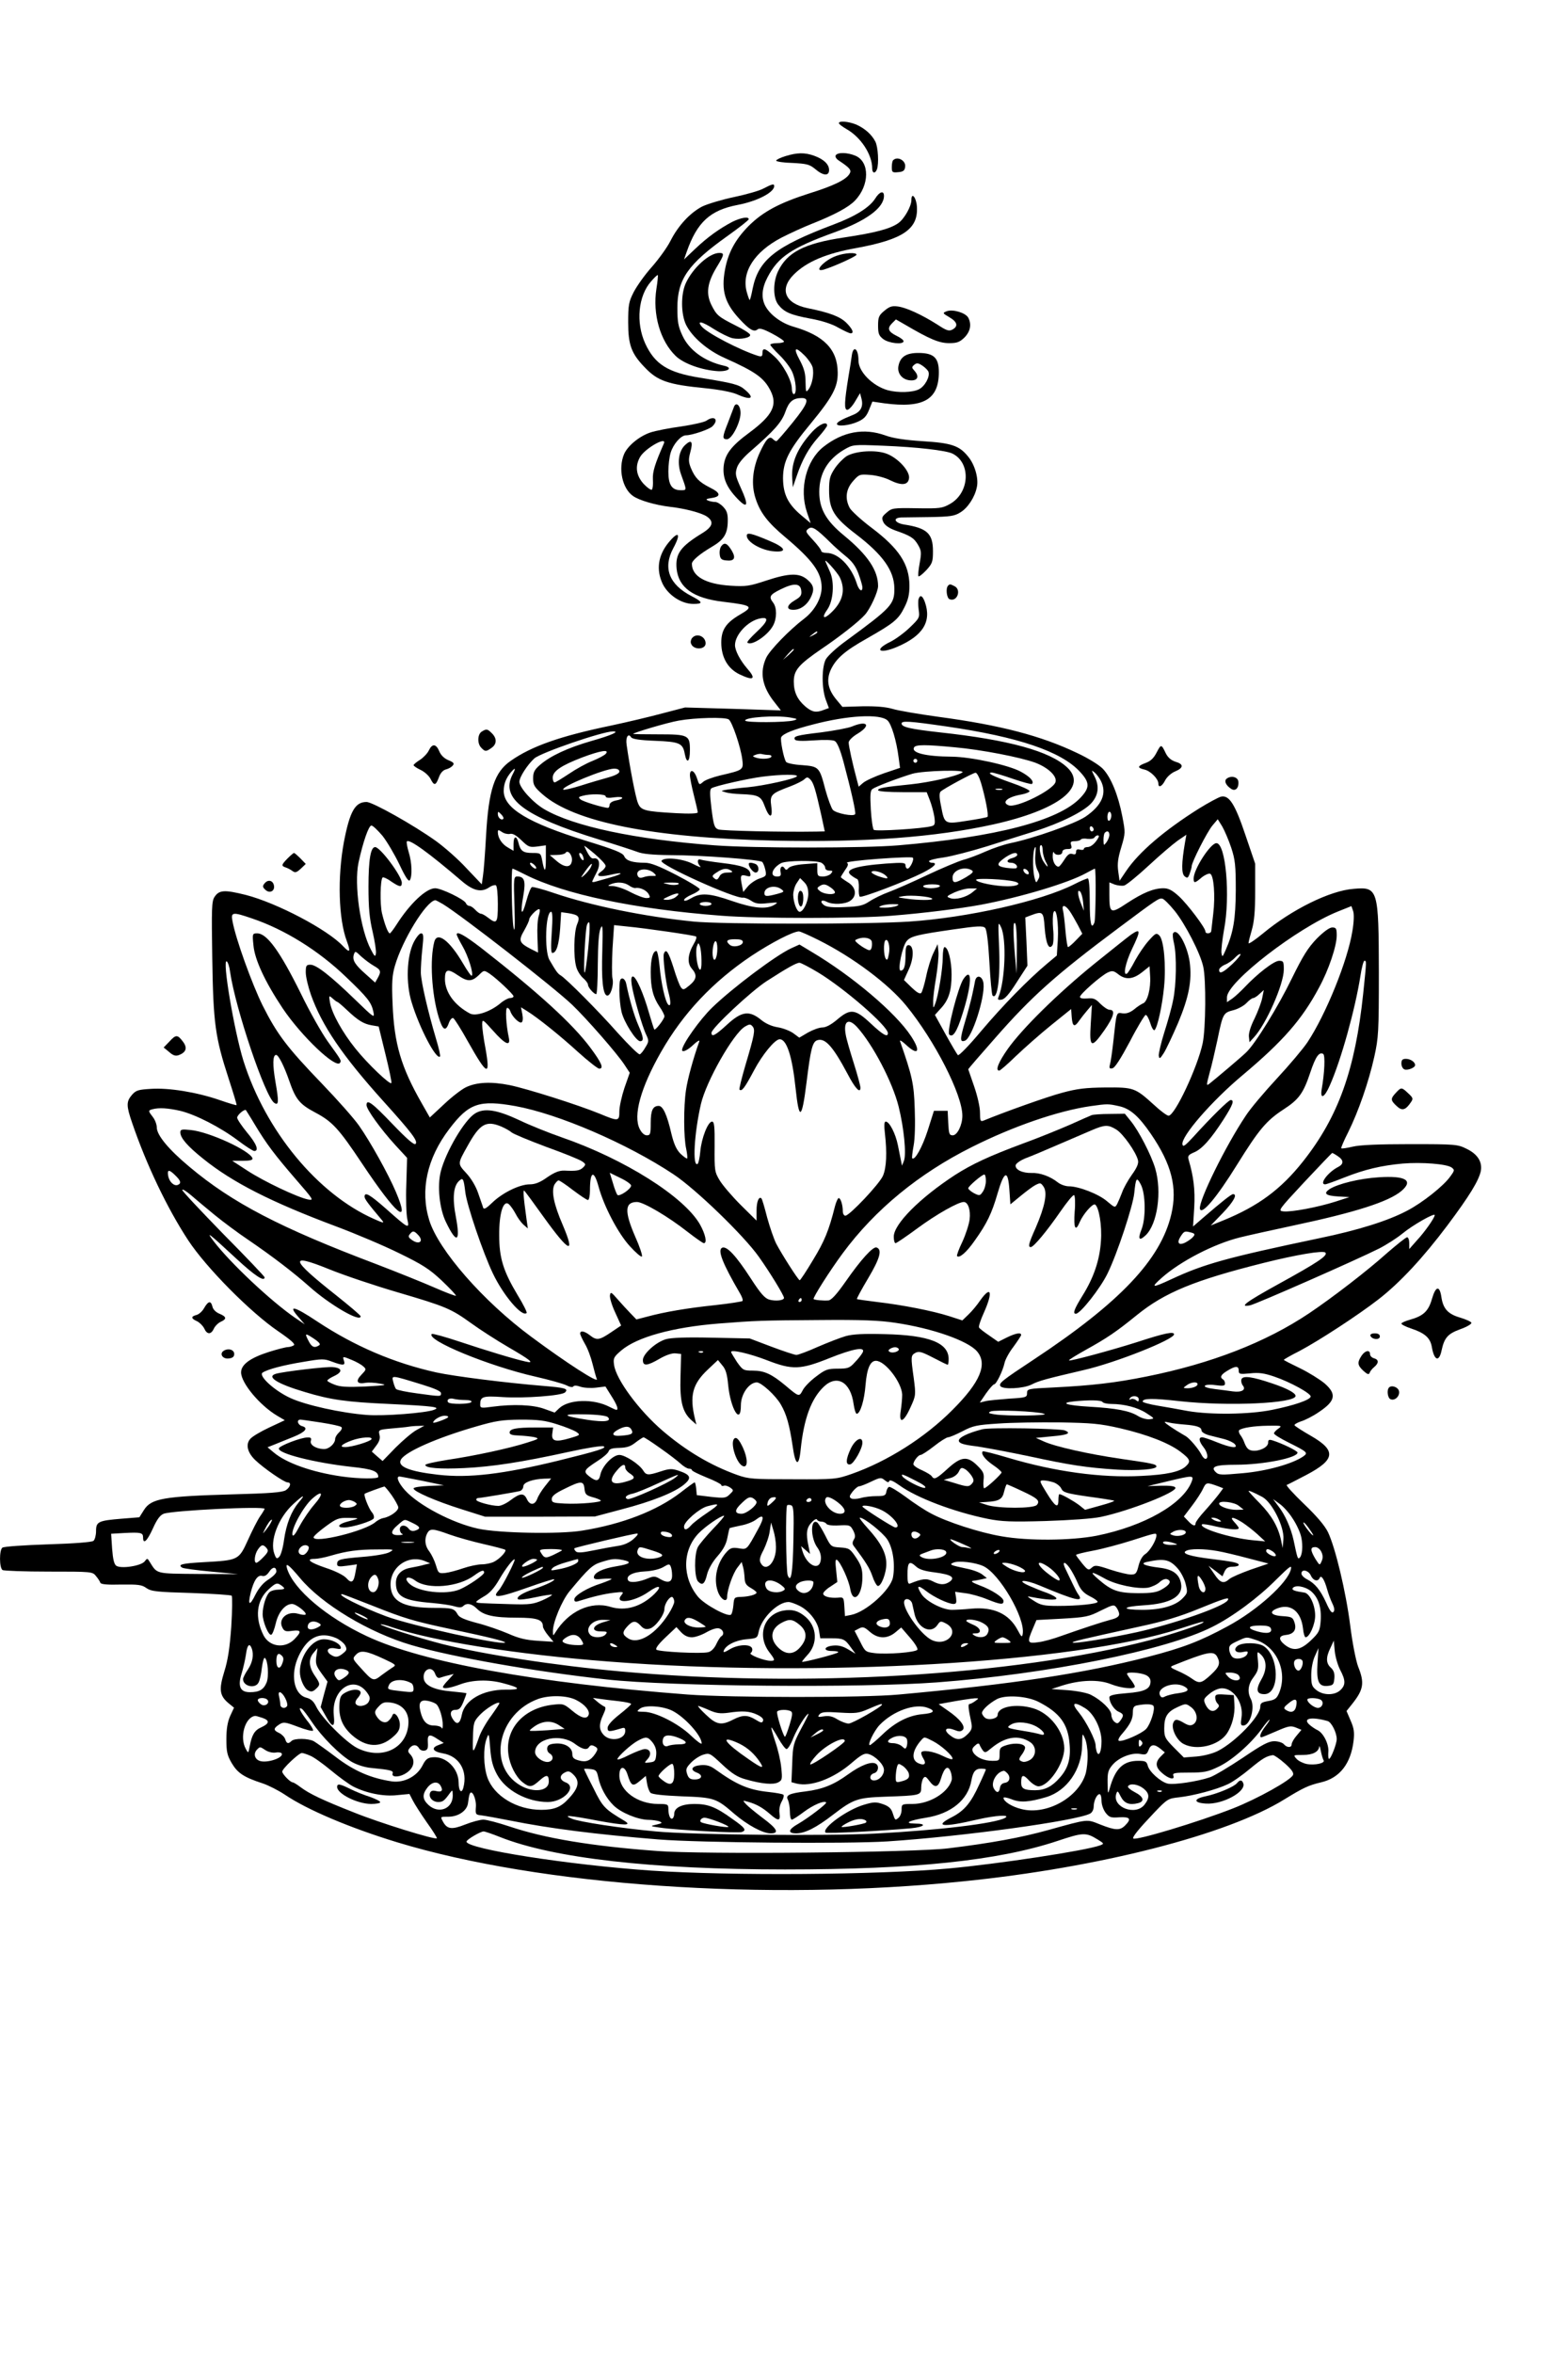
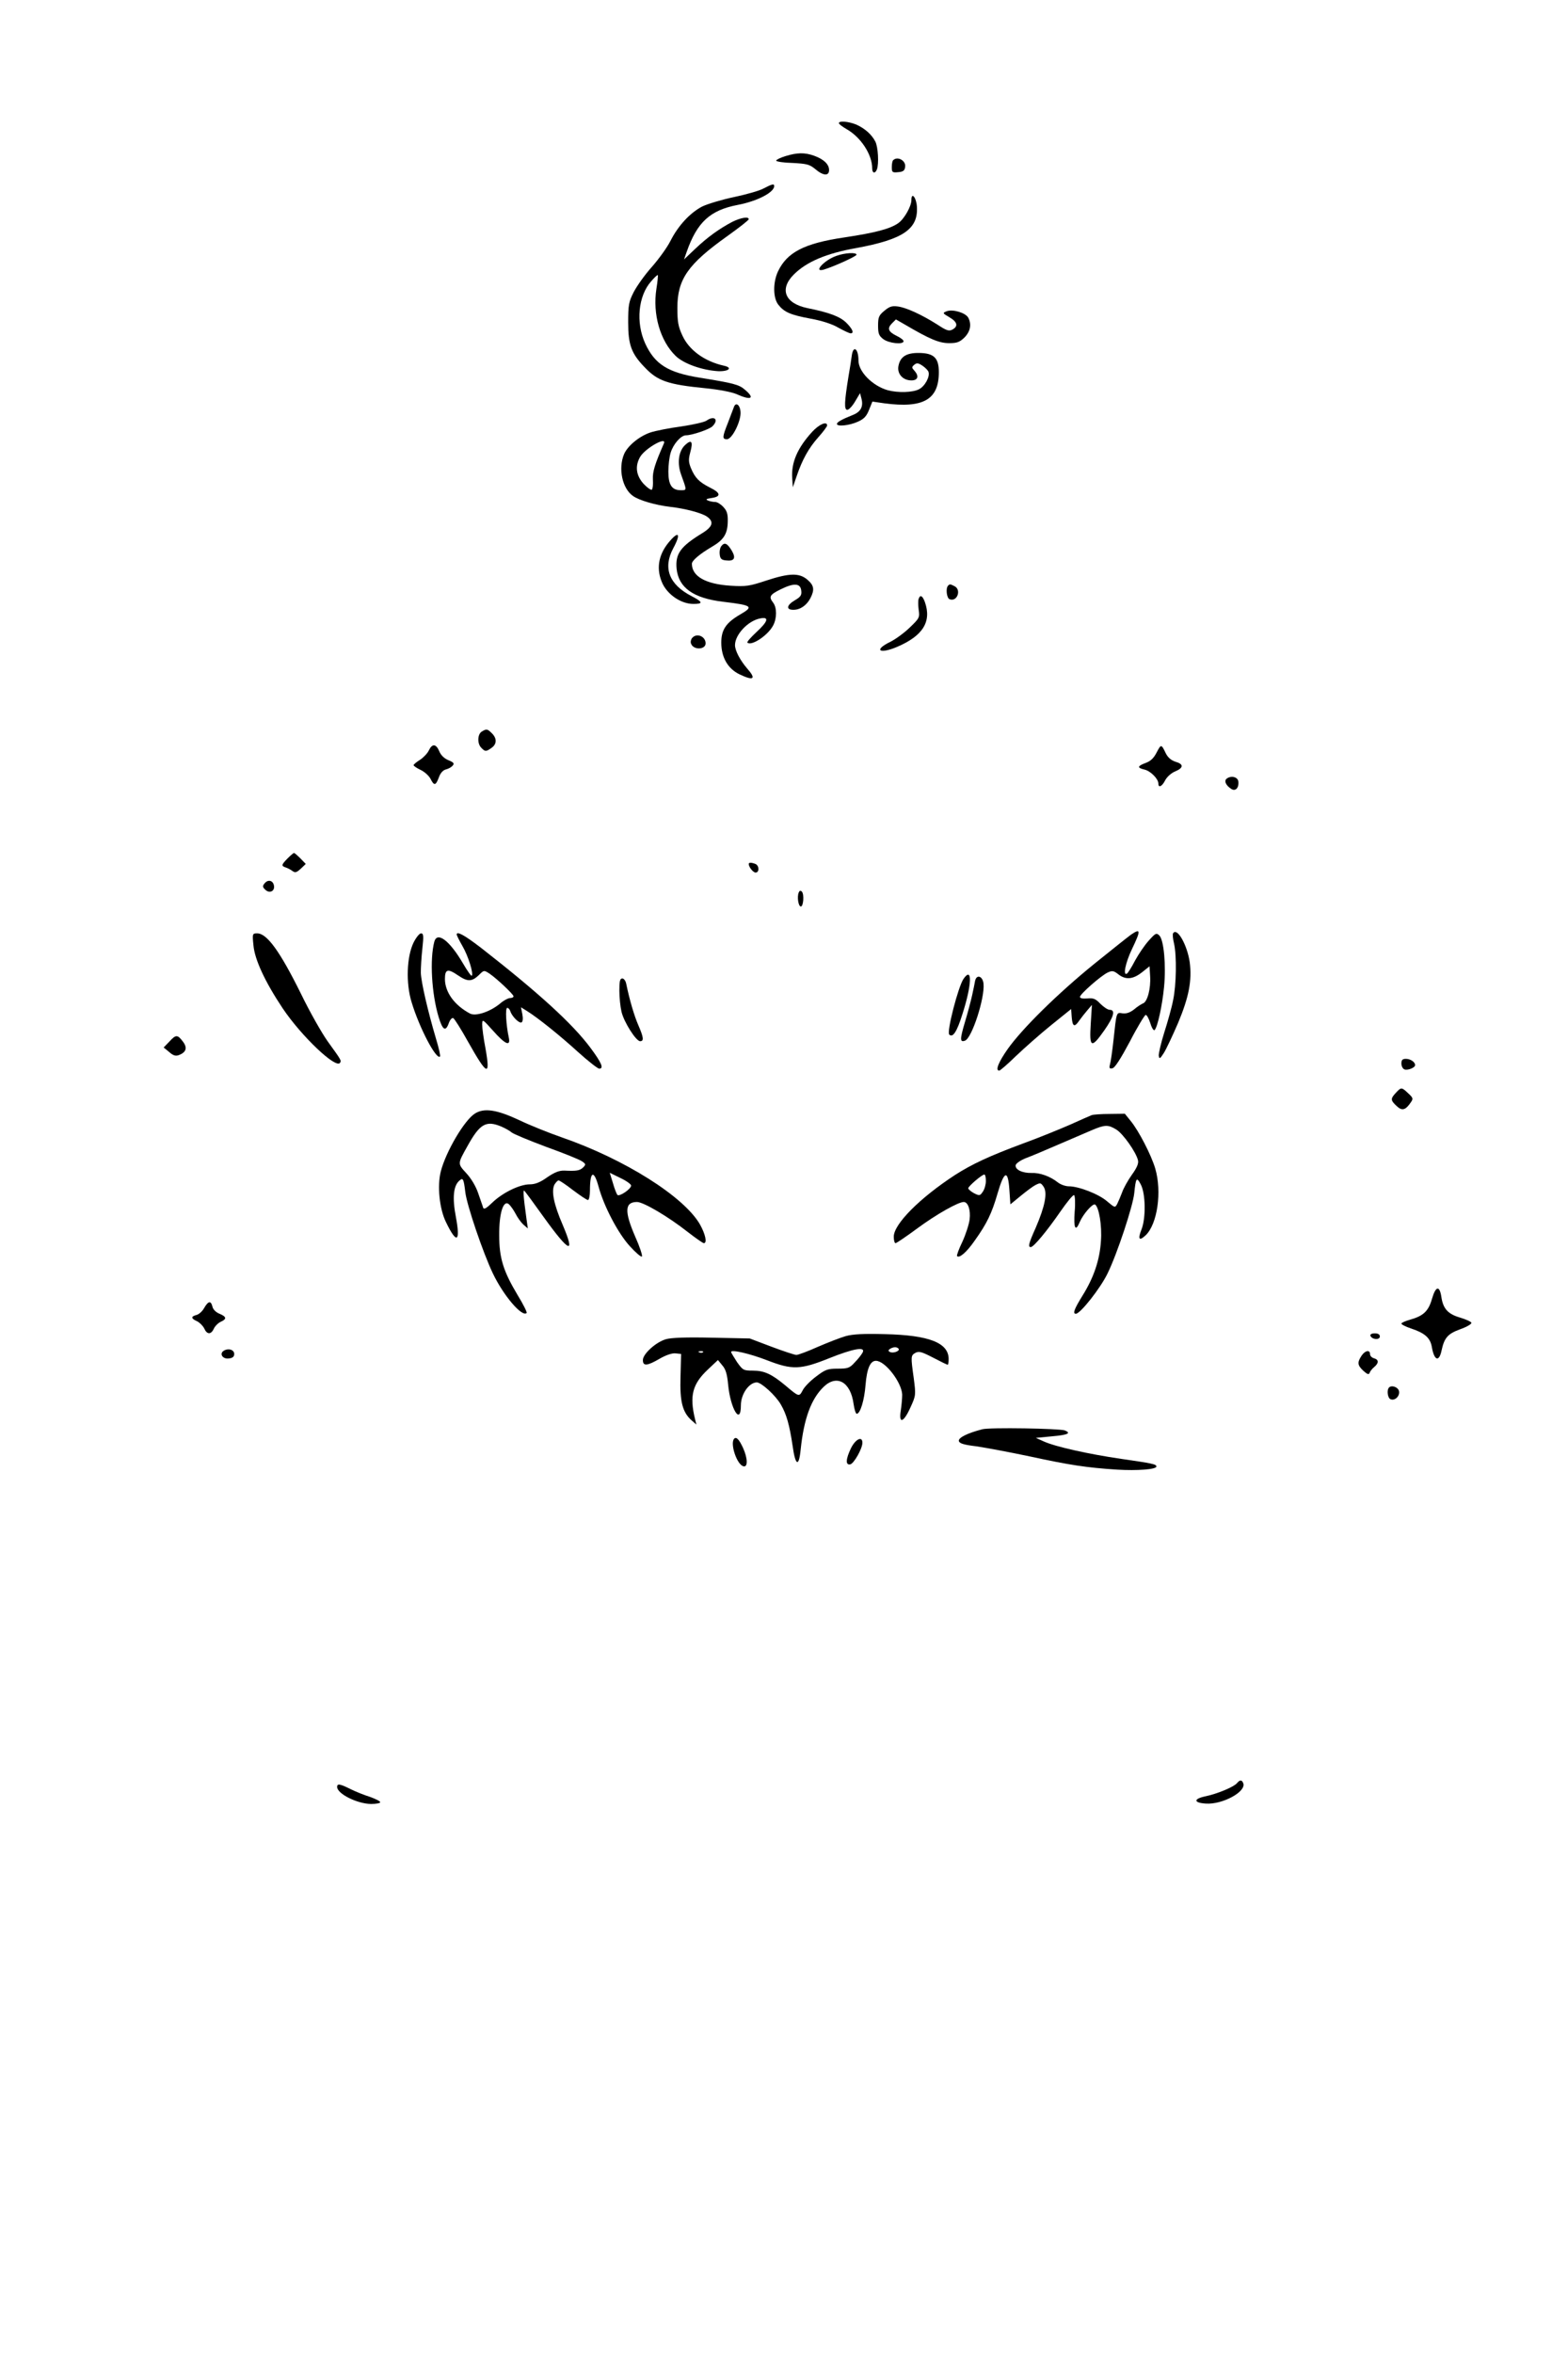
<svg xmlns="http://www.w3.org/2000/svg" version="1.0" width="600pt" height="900pt" viewBox="0 0 800 1200" preserveAspectRatio="xMidYMid meet">
  <g transform="translate(0,1200) scale(0.1,-0.1)" fill="#000000" stroke="none">
    <path d="M4280 11372 c0 -5 18 -18 40 -31 72 -41 130 -129 130 -200 0 -25 15 -28 24 -5 11 29 6 115 -8 142 -19 37 -55 68 -98 87 -40 16 -88 20 -88 7z" />
    <path d="M4008 11204 c-27 -8 -48 -19 -48 -23 0 -5 37 -11 83 -12 73 -4 87 -7 116 -31 41 -35 71 -37 71 -5 0 29 -27 55 -77 73 -48 17 -86 16 -145 -2z" />
-     <path d="M4264 11208 c-4 -7 2 -18 16 -27 57 -38 66 -49 54 -68 -18 -30 -82 -61 -204 -99 -154 -49 -238 -94 -311 -167 -68 -69 -104 -136 -120 -222 -20 -107 -1 -171 74 -252 51 -55 74 -68 92 -53 10 8 28 3 74 -21 34 -18 61 -36 61 -41 0 -4 -16 -8 -35 -8 -19 0 -35 -4 -35 -8 0 -4 21 -28 46 -52 26 -25 55 -63 65 -85 20 -43 26 -115 9 -115 -5 0 -10 13 -10 28 0 42 -46 126 -91 166 -45 41 -59 45 -59 15 0 -16 -4 -19 -22 -14 -90 28 -260 116 -288 150 -27 32 2 26 62 -13 35 -22 78 -43 96 -47 40 -8 94 3 89 18 -2 7 -35 28 -74 47 -89 45 -97 52 -124 106 -28 58 -20 112 26 189 41 67 42 75 15 75 -51 0 -135 -76 -171 -154 -26 -57 -25 -157 1 -212 31 -63 110 -131 198 -170 157 -70 200 -101 233 -166 37 -73 11 -126 -106 -213 -94 -69 -127 -112 -133 -174 -5 -59 15 -107 71 -165 52 -54 58 -34 17 55 -28 62 -30 72 -20 104 7 22 34 54 73 87 116 101 155 144 174 198 18 52 39 70 84 70 41 0 30 -30 -46 -124 -43 -53 -80 -96 -84 -96 -4 0 -12 5 -19 12 -17 17 -35 -3 -67 -73 -36 -80 -43 -162 -20 -231 23 -72 62 -123 152 -198 139 -117 184 -179 185 -254 1 -55 -36 -121 -89 -161 -75 -57 -176 -161 -194 -200 -34 -74 -21 -147 43 -227 l32 -41 -245 8 -244 7 -115 -30 c-63 -17 -181 -45 -261 -62 -260 -54 -406 -105 -513 -180 -83 -57 -113 -148 -126 -380 -5 -91 -12 -184 -16 -208 l-6 -42 -78 82 c-42 46 -113 108 -156 139 -113 81 -323 199 -354 199 -58 0 -85 -47 -115 -202 -34 -181 -28 -396 15 -509 20 -55 15 -61 -20 -24 -80 85 -337 220 -496 261 -109 27 -136 26 -160 -11 -14 -22 -15 -59 -11 -312 5 -332 15 -403 83 -612 24 -74 43 -136 41 -137 -1 -2 -41 10 -87 26 -116 40 -258 63 -349 57 -66 -4 -77 -7 -98 -31 -29 -34 -29 -55 1 -142 73 -214 179 -436 286 -599 92 -140 318 -368 459 -464 67 -46 89 -66 80 -72 -8 -5 -22 -9 -31 -9 -9 0 -53 -11 -97 -25 -94 -30 -141 -64 -141 -104 0 -54 95 -168 184 -221 l39 -23 -79 -37 c-43 -20 -87 -46 -97 -58 -25 -28 -15 -70 26 -109 43 -41 147 -113 164 -113 21 0 15 -24 -9 -40 -18 -11 -81 -16 -270 -21 -353 -10 -416 -21 -453 -79 l-24 -38 -88 -7 c-122 -10 -133 -15 -133 -64 0 -21 -6 -43 -13 -49 -7 -7 -102 -14 -232 -18 -121 -4 -226 -11 -233 -17 -16 -12 -16 -103 1 -114 6 -4 113 -8 235 -8 220 0 224 0 242 -23 10 -12 20 -27 22 -34 3 -8 37 -11 106 -9 87 1 106 -1 129 -18 25 -17 52 -20 228 -25 110 -4 203 -10 207 -14 4 -4 3 -75 -2 -157 -8 -110 -17 -171 -36 -231 -28 -91 -24 -122 23 -161 l27 -22 -20 -43 c-13 -30 -19 -65 -19 -118 0 -64 4 -82 28 -123 30 -50 62 -71 157 -102 30 -10 81 -36 114 -58 114 -77 329 -168 571 -242 732 -223 1886 -303 2895 -199 689 70 1342 237 1634 418 96 59 122 71 185 86 96 22 153 95 167 212 5 44 2 64 -15 103 l-21 49 28 35 c59 74 65 108 31 192 -11 30 -29 119 -40 208 -22 173 -76 399 -114 478 -17 34 -58 82 -123 144 -53 51 -92 94 -87 96 6 2 50 25 100 51 148 78 154 124 24 199 -44 25 -82 50 -84 54 -3 4 12 13 32 20 21 6 62 27 91 47 86 57 93 92 30 147 -24 20 -80 55 -125 77 -46 22 -83 41 -83 43 0 2 36 23 80 45 100 53 301 184 405 265 109 85 226 211 350 376 113 151 159 227 170 276 9 47 -16 87 -72 114 -46 23 -56 24 -288 24 -159 0 -258 -4 -294 -13 -30 -7 -56 -11 -58 -8 -2 2 14 40 36 83 51 103 104 254 133 385 21 96 23 124 23 428 -1 427 -4 438 -129 427 -120 -9 -315 -105 -463 -228 -40 -33 -73 -55 -73 -49 0 7 8 37 17 68 12 42 17 95 17 197 l0 140 -49 144 c-54 161 -84 208 -126 198 -14 -4 -64 -31 -111 -60 -178 -112 -308 -223 -373 -320 l-33 -49 -7 50 c-5 37 -1 67 16 122 21 71 21 74 5 157 -21 109 -58 199 -99 242 -18 19 -74 54 -132 81 -184 88 -392 142 -705 184 -102 14 -208 32 -237 41 -35 10 -83 14 -153 13 l-102 -3 -29 35 c-45 53 -54 101 -31 153 27 58 71 97 187 162 135 77 159 96 189 157 20 39 26 67 26 112 -1 109 -53 189 -194 295 -53 40 -103 86 -111 101 -25 48 -19 95 17 136 31 35 34 36 87 32 31 -2 77 -14 102 -27 59 -29 93 -26 97 11 4 36 -56 102 -114 124 -55 21 -157 15 -204 -12 -17 -11 -45 -39 -61 -63 -25 -38 -29 -54 -29 -111 0 -98 25 -139 138 -225 136 -104 194 -185 195 -275 1 -82 -14 -98 -246 -268 -49 -35 -94 -77 -104 -95 -21 -41 -21 -147 0 -205 l16 -43 -25 -9 c-40 -16 -60 -12 -94 16 -42 36 -60 74 -60 128 0 58 24 86 142 167 99 67 192 141 221 174 27 30 67 117 67 146 0 80 -53 159 -175 259 -90 74 -125 135 -125 221 0 94 42 166 127 216 45 26 46 26 196 20 177 -7 322 -24 356 -40 96 -47 89 -200 -12 -257 -39 -22 -51 -24 -169 -22 -121 2 -128 1 -154 -22 -25 -21 -27 -27 -17 -49 8 -16 28 -30 60 -42 78 -27 96 -38 117 -74 17 -30 18 -39 8 -94 -6 -33 -9 -63 -6 -66 3 -3 21 11 40 31 31 34 34 44 34 97 0 90 -30 118 -147 136 -49 8 -60 34 -15 36 15 0 81 1 147 2 104 2 125 5 155 24 38 23 74 78 84 129 10 44 -11 116 -45 156 -45 56 -86 69 -233 78 -91 6 -149 15 -188 29 -110 40 -218 20 -317 -58 -88 -70 -124 -214 -84 -333 l19 -56 -49 41 c-67 57 -91 106 -92 187 0 87 29 145 143 282 111 135 137 185 136 258 -1 118 -70 189 -226 234 -62 18 -120 61 -144 107 -21 41 -17 90 12 145 54 104 123 150 341 229 163 59 253 125 253 186 0 29 -23 22 -45 -14 -29 -45 -100 -90 -212 -132 -297 -112 -383 -180 -413 -327 -6 -32 -13 -58 -15 -58 -2 0 -9 19 -15 41 -28 101 39 205 177 277 43 22 113 54 156 71 114 45 188 85 219 118 75 78 76 198 2 229 -41 17 -90 18 -100 2z m-159 -1021 c19 -19 37 -46 41 -60 8 -34 -2 -88 -21 -113 -13 -17 -14 -14 -15 37 0 43 -7 70 -30 113 -34 63 -24 72 25 23z m135 -957 c14 -14 46 -43 72 -64 35 -28 53 -52 68 -92 11 -30 20 -61 20 -69 0 -29 -19 -15 -30 23 -28 85 -94 152 -152 152 -16 0 -28 5 -28 10 0 6 -19 31 -42 56 -39 42 -40 45 -23 58 19 14 40 0 115 -74z m45 -175 c30 -64 15 -123 -44 -179 -38 -37 -51 -28 -21 14 32 44 39 141 14 195 -10 22 -20 45 -22 50 -12 26 59 -52 73 -80z m-115 -280 c0 -2 -10 -9 -22 -15 -22 -11 -22 -10 -4 4 21 17 26 19 26 11z m-120 -88 c0 -2 -12 -14 -27 -28 l-28 -24 24 28 c23 25 31 32 31 24z m-20 -346 c39 -7 42 -8 20 -15 -41 -11 -245 -12 -248 -1 -4 17 154 28 228 16z m498 -15 c20 -18 46 -103 57 -191 l7 -51 -83 -28 c-46 -16 -94 -38 -106 -49 l-22 -19 -10 38 c-21 78 -41 169 -41 187 0 10 18 29 45 45 71 43 51 70 -28 37 -19 -8 -90 -21 -157 -30 -128 -15 -144 -20 -134 -37 5 -7 37 -8 95 -4 54 4 96 3 108 -3 12 -7 27 -41 45 -108 39 -146 64 -257 59 -265 -7 -14 -98 4 -114 22 -8 10 -25 56 -38 103 -30 116 -33 118 -119 125 -40 2 -76 10 -81 16 -12 15 -32 116 -25 127 11 18 63 39 161 64 178 47 343 56 381 21z m-810 5 c17 -11 61 -140 69 -203 7 -55 6 -55 -114 -83 -37 -9 -75 -23 -85 -32 -21 -18 -20 -18 -33 21 -13 38 -35 46 -35 13 0 -13 9 -59 20 -102 11 -43 20 -83 20 -88 0 -6 -41 -8 -112 -4 -159 9 -178 14 -193 51 -12 27 -43 190 -58 298 -6 39 9 61 23 38 6 -9 43 -15 122 -18 126 -5 142 -12 152 -68 10 -52 26 -40 26 20 0 77 -7 81 -162 81 -70 0 -128 1 -128 2 0 6 175 58 233 68 83 15 236 19 255 6z m1112 -36 c365 -53 584 -127 680 -231 51 -55 51 -81 2 -133 -111 -117 -431 -200 -927 -242 -176 -15 -742 -15 -940 0 -405 30 -719 97 -868 184 -58 34 -127 110 -127 140 0 24 41 87 76 119 34 30 349 138 402 138 36 0 -9 -20 -111 -49 -121 -35 -209 -76 -262 -122 -29 -25 -35 -38 -35 -69 0 -33 6 -44 47 -80 162 -143 564 -223 1183 -237 461 -10 822 17 1120 83 331 74 481 190 375 290 -88 83 -298 141 -650 179 -151 17 -195 27 -195 45 0 15 37 13 230 -15z m40 -106 c136 -12 337 -51 413 -79 65 -25 112 -69 102 -99 -13 -41 -199 -133 -239 -118 -38 15 -5 43 65 55 22 4 41 12 42 17 1 6 -41 25 -93 43 -92 32 -130 52 -99 52 7 0 56 -14 107 -32 50 -17 94 -29 97 -26 13 12 -10 37 -56 62 -61 34 -254 76 -352 77 -136 1 -210 20 -193 48 9 14 60 14 206 0z m-1779 -33 c-7 -8 -37 -24 -69 -37 -31 -12 -85 -42 -120 -66 -35 -23 -67 -43 -72 -43 -6 0 -10 11 -10 24 0 33 43 62 150 103 93 35 141 43 121 19z m830 -6 c11 0 17 -4 14 -10 -7 -11 -55 -13 -81 -3 -16 6 -16 7 2 14 10 4 25 6 32 3 8 -2 23 -4 33 -4z m759 -30 c0 -5 -4 -10 -10 -10 -5 0 -10 5 -10 10 0 6 5 10 10 10 6 0 10 -4 10 -10z m-2065 -70 c-63 -122 57 -213 440 -331 88 -27 177 -56 198 -64 26 -10 76 -15 165 -16 161 0 460 -23 471 -35 5 -5 12 -23 16 -41 6 -29 4 -32 -29 -43 -19 -6 -46 -24 -60 -40 l-24 -29 -6 31 c-11 53 -8 59 20 52 22 -6 25 -4 22 12 -5 27 -42 41 -145 53 -51 6 -99 14 -108 17 -18 7 -20 -16 -2 -35 6 -7 -10 -1 -37 13 -51 27 -148 37 -161 16 -12 -20 379 -196 417 -188 7 1 26 -6 41 -16 22 -15 39 -17 85 -12 53 5 55 5 32 -9 -41 -24 -107 -17 -215 20 -115 40 -160 43 -209 14 -22 -13 -36 -16 -36 -9 0 6 18 19 40 28 22 9 40 22 40 27 0 6 -54 39 -120 73 -87 45 -131 62 -159 62 -63 0 -96 10 -106 33 -8 18 -46 33 -195 79 -295 91 -420 166 -420 254 0 37 12 66 38 97 22 25 25 21 7 -13z m545 15 c0 -9 -21 -20 -57 -30 -32 -9 -95 -27 -141 -42 -45 -14 -85 -23 -88 -20 -14 14 209 106 259 107 17 0 27 -5 27 -15z m1749 -5 c-33 -20 -166 -50 -262 -60 -138 -14 -167 -19 -167 -30 0 -6 52 -10 124 -10 l124 0 16 -41 c9 -23 19 -60 23 -84 5 -36 3 -44 -13 -48 -43 -13 -287 -28 -296 -19 -5 5 -12 52 -15 103 -4 74 -3 97 8 105 16 12 128 55 204 78 56 16 281 22 254 6z m707 -41 c33 -64 7 -126 -78 -184 -54 -36 -265 -111 -383 -135 -33 -7 -89 -26 -125 -42 -36 -16 -87 -36 -115 -43 -27 -8 -111 -43 -185 -78 -74 -35 -162 -74 -195 -86 -33 -12 -78 -34 -99 -48 -33 -22 -54 -26 -126 -29 -63 -3 -92 0 -106 10 -24 18 -13 31 14 17 30 -16 94 -13 120 5 36 25 30 70 -13 95 -19 12 -35 23 -35 26 0 3 10 18 21 35 16 22 19 32 10 38 -7 4 65 13 159 20 94 7 174 10 177 6 9 -8 -14 -56 -27 -56 -5 0 -10 7 -10 16 0 15 -11 16 -98 10 -161 -12 -218 -32 -178 -61 10 -8 24 -16 29 -18 6 -2 10 -22 9 -44 -2 -23 1 -44 5 -46 11 -7 238 80 321 122 59 30 79 51 47 51 -8 0 -15 4 -15 8 0 5 33 14 74 19 41 6 141 32 222 57 82 26 192 61 244 77 131 41 251 101 289 144 36 41 41 87 14 138 -15 30 -15 31 1 18 10 -8 24 -27 32 -42z m-611 -11 c23 -78 40 -167 33 -174 -4 -3 -51 -12 -105 -20 -115 -18 -114 -18 -132 77 -9 42 -9 65 -2 72 14 14 164 95 178 96 7 1 19 -22 28 -51z m-939 33 c-9 -13 -168 -48 -251 -56 -38 -3 -86 -9 -105 -12 -33 -6 -34 -6 -10 -13 14 -5 50 -9 80 -10 88 -3 103 -10 121 -60 24 -65 43 -66 34 -2 -8 59 -1 65 98 102 31 12 63 28 71 36 13 12 17 12 30 -1 17 -17 27 -52 56 -181 l18 -84 -41 -1 c-175 -3 -483 4 -502 11 -20 8 -24 20 -35 106 -9 76 -9 98 0 104 19 12 188 50 260 59 93 12 182 13 176 2z m1047 -68 c-7 -2 -21 -2 -30 0 -10 3 -4 5 12 5 17 0 24 -2 18 -5z m-2023 -34 c0 -8 15 -10 46 -5 49 6 53 -8 4 -17 -18 -4 -30 -13 -30 -22 0 -8 -4 -15 -8 -15 -22 0 -128 32 -140 43 -12 10 -11 13 9 18 41 12 119 10 119 -2z m-522 -115 c-10 -10 -28 6 -28 24 0 15 1 15 17 -1 9 -9 14 -19 11 -23z m3102 17 c0 -11 -4 -23 -10 -26 -6 -4 -10 5 -10 19 0 14 5 26 10 26 6 0 10 -9 10 -19z m612 -165 c20 -61 23 -91 23 -216 -1 -148 -12 -215 -52 -306 -16 -36 -17 -37 -21 -14 -2 14 4 67 13 118 33 172 9 442 -39 442 -30 0 -116 -133 -116 -180 0 -26 6 -25 41 5 16 13 36 22 43 19 19 -7 27 -113 16 -204 -5 -41 -9 -81 -10 -87 0 -15 -30 -18 -30 -3 0 18 -90 137 -134 178 -35 32 -54 42 -80 42 -50 0 -105 -23 -186 -76 -84 -56 -90 -53 -90 43 l0 63 27 -11 c15 -5 37 -8 49 -5 11 3 68 49 125 102 57 53 124 110 148 127 l44 30 -7 -39 c-18 -105 -19 -159 -2 -173 14 -11 17 -10 26 14 5 14 10 31 10 37 0 21 79 176 106 208 l27 32 23 -37 c12 -21 33 -70 46 -109z m-4331 62 c23 -29 62 -95 87 -147 31 -66 47 -89 53 -80 13 21 11 90 -6 144 -8 27 -12 51 -9 54 13 13 109 -56 282 -204 58 -49 99 -58 140 -29 12 8 27 12 32 9 6 -3 10 -46 10 -96 0 -97 -5 -104 -50 -69 -14 11 -30 20 -36 20 -6 0 -19 9 -29 20 -10 11 -24 20 -30 20 -7 0 -15 6 -18 14 -8 19 -125 76 -157 76 -46 0 -129 -79 -196 -184 -16 -25 -32 -46 -35 -46 -9 0 -26 44 -40 102 -11 46 -9 171 3 183 3 3 23 -5 43 -20 45 -30 55 -31 55 -7 0 34 -110 182 -136 182 -23 0 -34 -64 -34 -203 0 -106 5 -161 21 -228 11 -48 19 -99 17 -111 -3 -20 -7 -17 -26 20 -54 102 -86 332 -63 442 23 106 52 190 66 190 7 0 32 -24 56 -52z m3629 31 c0 -5 -4 -9 -10 -9 -5 0 -10 7 -10 16 0 8 5 12 10 9 6 -3 10 -10 10 -16z m-2979 -22 c14 4 32 -6 59 -32 36 -35 42 -37 82 -32 l43 6 0 -69 c0 -71 -7 -73 -19 -7 -7 36 -8 37 -50 37 -47 0 -61 10 -71 53 -10 38 -25 34 -25 -8 l0 -34 -29 17 c-30 17 -51 49 -51 78 0 13 3 13 21 1 11 -8 29 -12 40 -10z m3059 -5 c0 -10 -7 -27 -15 -38 -14 -18 -14 -17 -15 12 0 17 3 34 7 37 12 13 23 7 23 -11z m-56 -14 c-16 -29 -38 -48 -56 -48 -10 0 -18 -4 -18 -9 0 -5 -9 -7 -20 -4 -14 4 -20 0 -20 -12 0 -11 -5 -15 -19 -10 -14 4 -24 -3 -41 -30 -12 -19 -25 -35 -29 -35 -16 0 -31 26 -30 55 0 16 3 24 6 18 7 -18 43 -16 43 2 0 9 10 15 26 15 21 0 24 4 19 20 -5 16 -2 20 19 20 14 0 27 4 30 8 3 5 18 7 34 4 16 -2 33 1 36 7 10 15 29 14 20 -1z m-2514 -144 c0 -7 -10 -20 -22 -28 -33 -23 -14 -31 44 -18 71 17 73 7 2 -13 -33 -9 -67 -19 -78 -22 -10 -3 -17 -1 -14 3 2 5 12 26 23 47 21 41 12 75 -17 69 -13 -2 -25 15 -47 63 -2 5 21 -13 52 -39 32 -27 57 -54 57 -62z m2230 79 c0 -16 7 -40 14 -55 19 -35 12 -36 -10 -2 -18 27 -26 84 -12 84 4 0 8 -12 8 -27z m-38 -27 c-2 -26 2 -55 11 -73 12 -22 13 -33 4 -48 -10 -19 -11 -19 -18 5 -13 48 -10 160 5 160 1 0 0 -20 -2 -44z m-2364 -25 c-4 -37 -36 -38 -78 -2 l-35 30 37 1 c20 0 40 5 43 10 12 19 36 -11 33 -39z m56 23 c10 -25 -1 -29 -14 -5 -6 12 -7 21 -1 21 5 0 12 -7 15 -16z m2216 6 c0 -5 -11 -12 -25 -16 -30 -7 -33 -24 -6 -24 20 0 37 -17 27 -27 -3 -3 -26 -2 -51 1 -53 8 -54 20 -5 54 35 23 60 29 60 12z m-999 -40 c10 -6 19 -17 19 -25 0 -9 9 -15 21 -15 18 0 19 -2 9 -15 -7 -8 -25 -15 -41 -15 -26 0 -29 3 -29 34 l0 34 -67 -5 c-42 -3 -72 -11 -80 -20 -7 -9 -13 -11 -18 -4 -12 21 -27 11 -23 -14 4 -21 1 -25 -18 -25 -39 0 -25 43 21 68 26 14 180 15 206 2z m-1461 -15 c7 -8 8 -15 2 -15 -5 0 -15 7 -22 15 -7 8 -8 15 -2 15 5 0 15 -7 22 -15z m282 -12 c-6 -10 -20 -27 -33 -38 -19 -16 -17 -12 7 22 29 41 44 51 26 16z m-331 -34 c199 -100 554 -175 999 -209 186 -15 695 -15 870 0 164 13 346 36 455 56 202 38 445 111 534 160 24 13 45 24 47 24 7 0 4 -257 -2 -274 -16 -41 -24 -6 -24 104 0 76 -4 120 -10 120 -6 0 -37 -13 -70 -30 -170 -86 -542 -170 -842 -190 -209 -14 -959 -14 -1098 0 -250 25 -524 81 -715 146 -55 19 -105 32 -111 30 -6 -2 -19 -35 -29 -72 -23 -84 -32 -66 -15 28 13 75 6 98 -31 98 -18 0 -19 -9 -14 -152 3 -105 1 -139 -5 -108 -9 49 -13 300 -5 300 3 0 33 -14 66 -31z m658 6 c11 -11 10 -13 -10 -12 -13 1 -34 -2 -47 -7 -16 -5 -24 -3 -29 9 -13 35 53 43 86 10z m391 15 c11 -7 7 -10 -17 -10 -22 0 -36 -6 -43 -21 -9 -16 -14 -18 -26 -8 -13 10 -11 15 13 30 31 21 51 23 73 9z m1229 1 c10 -7 2 -15 -31 -35 -56 -32 -68 -33 -68 -1 0 37 61 60 99 36z m289 -10 c3 -8 -1 -12 -9 -9 -7 2 -15 10 -17 17 -3 8 1 12 9 9 7 -2 15 -10 17 -17z m-728 -17 c18 -17 6 -18 -43 -1 -20 8 -34 17 -30 21 10 10 55 -2 73 -20z m-396 -94 c-1 -40 -26 -90 -44 -90 -14 0 -32 47 -33 86 0 17 7 44 17 59 l18 27 21 -21 c15 -15 21 -33 21 -61z m1053 64 c37 -10 16 -24 -36 -24 -63 0 -161 20 -161 33 0 10 152 3 197 -9z m-1969 -19 c12 -9 27 -15 34 -14 23 5 58 -12 68 -32 9 -16 7 -19 -13 -19 -13 0 -49 14 -80 30 -31 17 -71 30 -89 31 -28 0 -30 2 -13 9 32 14 69 11 93 -5z m252 5 c-9 -4 -31 -5 -50 0 -34 8 -33 8 15 9 34 0 45 -3 35 -9z m778 -16 c12 -8 22 -19 22 -25 0 -14 -54 -11 -76 6 -16 13 -17 16 -4 25 21 14 32 12 58 -6z m557 6 c-3 -5 -24 -10 -46 -10 -21 0 -39 5 -39 10 0 6 21 10 46 10 27 0 43 -4 39 -10z m-810 -14 c18 -13 17 -15 -20 -25 -53 -14 -65 -14 -65 4 0 31 53 44 85 21z m977 -16 c-31 -26 -88 -41 -115 -30 -20 7 -18 10 23 29 25 11 61 21 80 20 l35 0 -23 -19z m564 -51 l4 -44 -14 35 c-18 43 -21 79 -5 63 6 -6 13 -30 15 -54z m-2080 25 c-11 -8 -31 -14 -45 -13 -23 1 -22 3 14 19 43 20 62 17 31 -6z m1310 -7 c9 -9 -70 -9 -132 0 -49 7 -49 7 -14 13 40 6 136 -2 146 -13z m1237 -62 c54 -67 131 -216 146 -285 15 -67 13 -314 -3 -391 -27 -124 -142 -369 -174 -369 -8 0 -42 25 -75 56 -96 87 -103 89 -247 88 -101 -1 -144 -6 -221 -27 -76 -20 -297 -99 -401 -142 -16 -6 -18 -1 -18 41 0 28 -13 85 -30 134 -16 47 -30 86 -30 87 0 2 62 74 139 161 185 211 307 320 626 558 198 148 207 154 225 151 8 -1 36 -29 63 -62z m-3733 34 c98 -60 562 -421 659 -513 74 -71 229 -248 267 -306 l27 -41 -27 -77 c-14 -42 -26 -96 -26 -119 0 -52 -4 -53 -100 -13 -110 45 -368 127 -460 146 -95 19 -169 15 -223 -11 -21 -10 -71 -48 -111 -86 l-73 -68 -41 72 c-106 185 -141 304 -149 507 -5 111 -2 147 12 195 38 131 158 327 205 334 3 1 21 -9 40 -20z m1370 1 c0 -5 -13 -10 -30 -10 -16 0 -30 5 -30 10 0 6 14 10 30 10 17 0 30 -4 30 -10z m945 -10 c-11 -5 -38 -9 -60 -9 -31 0 -36 2 -20 9 11 5 38 9 60 9 31 0 36 -2 20 -9z m883 -27 c11 -16 29 -48 42 -72 l22 -43 -33 -34 c-18 -19 -36 -34 -40 -34 -3 0 -9 37 -13 83 -4 45 -9 92 -13 105 -7 31 12 28 35 -5z m1442 -101 c-24 -151 -135 -425 -229 -567 -22 -33 -92 -116 -156 -185 -64 -69 -136 -154 -159 -190 -104 -155 -240 -433 -234 -474 7 -37 86 57 190 225 112 180 149 224 238 282 77 50 100 82 135 187 27 81 45 107 66 95 11 -7 7 -97 -8 -182 -8 -52 15 -40 41 20 58 129 130 390 157 560 6 42 16 77 20 77 11 0 12 5 -6 -168 -41 -387 -126 -626 -306 -854 -113 -143 -229 -229 -408 -302 l-64 -26 62 64 c55 58 76 96 52 96 -9 0 -57 -38 -152 -120 l-52 -45 6 97 c5 90 -3 157 -29 245 -5 18 0 24 28 36 41 17 86 68 150 167 48 75 57 100 37 100 -11 0 -101 -89 -188 -185 -44 -48 -55 -56 -58 -42 -10 39 150 223 307 354 206 173 303 284 389 445 50 91 91 214 91 267 0 36 -3 41 -23 41 -14 0 -43 -21 -79 -57 -45 -47 -70 -87 -127 -203 -69 -142 -186 -333 -233 -377 -22 -22 -156 -135 -189 -161 -15 -11 -14 -5 2 55 11 38 28 113 40 168 28 136 30 140 81 153 24 6 55 23 68 37 13 14 28 25 34 25 5 0 20 9 32 21 l22 20 -8 -40 c-4 -22 -22 -69 -39 -105 -20 -39 -31 -75 -29 -93 l3 -28 23 25 c62 67 152 271 152 345 0 41 -2 45 -24 45 -26 0 -110 -65 -176 -135 -19 -20 -47 -46 -62 -57 l-28 -19 0 25 c0 77 357 353 565 437 l70 28 9 -26 c5 -15 4 -54 -4 -101z m-4151 78 c-6 -16 -9 -65 -7 -108 l3 -80 -36 18 c-60 31 -65 43 -35 94 14 25 26 50 26 57 0 14 42 57 52 52 4 -2 2 -17 -3 -33z m2648 -124 l-5 -79 -49 -41 c-97 -81 -226 -213 -336 -343 -61 -73 -115 -129 -120 -124 -4 4 -33 53 -63 107 l-54 98 28 31 c42 44 57 91 57 175 0 72 -18 140 -36 140 -5 0 -9 -24 -9 -52 0 -59 -23 -199 -39 -238 -9 -24 -10 -24 -10 9 -1 18 6 75 15 126 8 50 14 109 12 131 l-4 39 -22 -46 c-12 -25 -29 -79 -37 -120 -9 -41 -20 -78 -25 -83 -7 -7 -24 4 -49 28 l-39 38 25 55 c27 59 26 123 -2 123 -11 0 -15 -13 -15 -49 0 -58 -7 -81 -25 -81 -17 0 9 127 32 152 21 24 57 32 237 58 123 18 151 19 162 8 8 -8 16 -68 22 -176 5 -89 12 -165 16 -169 25 -26 41 92 33 257 -5 120 -5 124 11 90 28 -62 20 -271 -13 -353 -6 -15 -4 -18 15 -15 16 2 39 28 77 88 l55 85 -5 123 -6 123 26 10 c64 24 67 21 73 -63 6 -81 22 -116 40 -88 5 8 7 45 3 82 -3 36 -2 75 2 85 14 32 27 -55 22 -141z m-2582 39 c-5 -73 -4 -105 3 -105 21 0 34 43 40 126 l5 82 36 -5 c55 -9 62 -18 45 -58 -16 -40 -19 -163 -4 -216 5 -19 21 -45 35 -57 14 -12 25 -27 25 -34 0 -14 30 -48 42 -48 4 0 8 69 8 153 1 102 5 162 14 182 11 26 12 10 9 -115 -5 -145 3 -220 23 -227 18 -6 37 52 29 87 -4 17 -3 85 0 151 l8 121 66 -7 c96 -9 343 -45 352 -51 5 -2 0 -19 -11 -37 -31 -53 -35 -98 -11 -126 29 -33 26 -55 -11 -86 -29 -24 -33 -25 -44 -10 -7 9 -24 54 -38 101 -26 81 -38 99 -49 70 -6 -16 9 -143 23 -195 14 -50 13 -78 -1 -64 -15 15 -36 108 -44 198 -4 41 -11 75 -16 75 -18 0 -29 -41 -29 -107 0 -82 12 -128 45 -177 14 -20 25 -42 25 -49 0 -14 -47 -74 -52 -67 -2 3 -14 41 -27 85 -28 99 -66 185 -82 185 -8 0 -10 -13 -6 -42 8 -54 53 -212 74 -255 14 -30 14 -35 -4 -64 -10 -18 -23 -34 -29 -36 -6 -2 -56 47 -112 109 -98 111 -262 276 -292 294 -15 9 -24 22 -57 79 -26 46 -20 245 9 245 7 0 8 -35 3 -105z m-1529 71 c166 -56 340 -164 480 -299 109 -104 129 -129 139 -177 7 -34 4 -32 -91 60 -128 124 -200 180 -230 180 -21 0 -24 -4 -24 -39 0 -22 12 -73 26 -113 56 -158 160 -311 369 -543 147 -163 179 -205 165 -219 -7 -7 -44 25 -118 102 -104 109 -132 129 -132 96 0 -22 73 -123 147 -204 l60 -65 -4 -135 c-3 -74 0 -154 5 -177 12 -53 8 -51 -108 52 -83 73 -110 89 -110 62 0 -12 19 -37 89 -120 13 -16 7 -15 -40 6 -288 127 -554 449 -667 807 -47 151 -110 522 -85 507 6 -4 14 -28 17 -54 27 -186 180 -640 226 -668 22 -14 23 6 6 104 -16 92 -15 141 3 141 12 0 41 -58 66 -130 33 -96 53 -121 132 -163 89 -47 121 -82 241 -262 174 -261 248 -323 172 -144 -39 92 -131 257 -188 338 -25 36 -110 132 -189 214 -179 186 -229 252 -303 399 -54 109 -138 341 -154 431 -9 46 1 47 100 13z m1715 -154 c-7 -64 -14 -119 -18 -122 -8 -8 3 222 12 244 16 36 17 -3 6 -122z m2187 -7 l-1 -120 -8 85 c-11 128 -11 188 1 170 5 -8 9 -69 8 -135z m-1012 51 c176 -88 357 -224 447 -334 147 -180 287 -455 287 -562 0 -48 -26 -100 -49 -100 -18 0 -20 8 -23 63 l-3 62 -35 0 -35 0 -32 -101 c-28 -86 -66 -154 -79 -141 -2 2 1 30 7 63 7 34 9 114 6 189 -4 128 -13 168 -75 345 -3 8 11 0 29 -17 64 -60 79 -36 27 43 -78 119 -299 306 -506 429 l-63 38 -42 -19 c-77 -35 -301 -203 -404 -303 -62 -60 -153 -188 -153 -216 0 -14 28 -2 59 28 18 17 32 25 29 16 -32 -89 -60 -193 -68 -248 -13 -86 -12 -244 1 -300 5 -24 7 -46 5 -49 -3 -2 -18 9 -34 24 -21 21 -34 50 -47 104 -22 96 -43 140 -64 140 -30 0 -41 -22 -41 -87 0 -56 -2 -63 -20 -63 -12 0 -26 12 -36 32 -35 68 5 211 108 392 114 200 266 360 463 492 103 68 210 123 241 124 7 0 52 -20 100 -44z m272 -9 c2 -10 1 -25 -2 -33 -5 -12 -10 -13 -28 -3 -13 6 -31 19 -41 27 -18 16 -18 17 0 24 31 12 68 4 71 -15z m-658 -1 c0 -19 -48 -30 -66 -15 -24 20 -16 29 26 29 28 0 40 -4 40 -14z m745 -62 c-5 -28 -9 -34 -16 -23 -11 17 -12 83 -2 93 14 13 26 -32 18 -70z m-875 29 c0 -46 -15 -75 -22 -46 -7 26 2 83 13 83 5 0 9 -17 9 -37z m-81 -61 c1 -31 -3 -51 -8 -47 -14 8 -24 89 -16 117 8 22 8 22 16 3 4 -11 8 -44 8 -73z m-1671 -28 c35 -20 38 -28 19 -62 l-13 -23 -47 42 c-56 49 -70 72 -62 100 7 20 8 20 38 -9 18 -16 47 -38 65 -48z m4380 10 c-48 -45 -68 -54 -68 -30 0 7 13 19 29 26 16 6 39 22 52 36 12 13 25 21 28 18 3 -3 -15 -25 -41 -50z m-2113 -44 c135 -82 355 -273 355 -309 0 -23 -25 -9 -87 49 -80 75 -104 78 -172 20 -31 -26 -57 -40 -76 -40 -15 0 -48 -12 -73 -26 l-44 -26 -31 23 c-17 12 -53 26 -79 30 -31 5 -62 19 -85 38 -60 49 -99 44 -173 -24 -61 -56 -80 -66 -80 -42 0 23 202 212 281 263 104 67 152 94 168 94 7 0 51 -23 96 -50z m-2453 -150 c2 0 24 -18 47 -40 57 -54 86 -72 128 -79 l35 -6 34 -139 c19 -77 33 -144 31 -149 -4 -14 -122 98 -184 176 -66 82 -119 178 -129 232 -7 39 -6 40 13 23 11 -10 22 -18 25 -18z m2650 -127 c80 -88 181 -279 213 -407 27 -109 40 -241 27 -276 l-10 -25 -5 25 c-3 14 -10 50 -16 80 -12 59 -43 120 -62 120 -8 0 -9 -19 -4 -62 11 -96 8 -172 -10 -214 -17 -41 -171 -204 -192 -204 -7 0 -13 10 -13 23 0 32 -11 67 -21 67 -4 0 -13 -19 -19 -42 -31 -124 -54 -179 -112 -274 -34 -57 -65 -104 -68 -103 -7 0 -93 135 -120 187 -11 22 -32 82 -46 133 -13 51 -26 95 -29 97 -13 13 -25 -16 -25 -61 l0 -52 -81 80 c-44 44 -92 100 -107 125 -26 43 -27 51 -26 173 1 103 -2 127 -13 127 -21 0 -54 -84 -60 -152 -3 -32 -9 -61 -14 -64 -27 -16 -17 157 17 305 27 117 165 359 224 395 24 14 29 14 40 1 14 -17 10 -40 -37 -198 -19 -65 -33 -121 -30 -124 12 -11 27 10 74 98 42 80 107 159 131 159 36 0 64 -88 81 -249 18 -170 32 -163 56 29 21 170 30 207 55 215 40 13 80 -32 155 -173 38 -73 65 -101 65 -69 0 9 -15 65 -34 125 -19 60 -38 125 -41 145 -13 69 13 87 57 40z m-1742 -404 c219 -40 568 -190 805 -347 114 -75 361 -314 437 -422 57 -80 128 -197 128 -209 0 -13 -41 -18 -75 -9 -23 7 -44 30 -95 109 -74 114 -121 165 -145 156 -26 -11 1 -80 91 -234 10 -17 16 -34 12 -38 -3 -3 -66 -13 -139 -21 -143 -15 -260 -35 -348 -59 l-54 -14 -31 32 c-17 18 -47 50 -66 72 -31 36 -35 38 -38 19 -2 -12 10 -52 27 -88 l30 -66 -52 -35 c-59 -40 -73 -42 -107 -15 -28 22 -50 26 -50 9 0 -6 11 -29 24 -52 14 -23 31 -69 39 -102 8 -33 18 -68 22 -78 10 -24 -156 83 -335 216 -244 180 -473 442 -520 594 -47 153 -12 315 102 465 100 132 153 150 338 117z m3078 0 c57 -12 101 -50 164 -142 106 -155 136 -274 104 -410 -54 -230 -261 -449 -701 -740 -162 -107 -180 -121 -171 -136 12 -18 117 -13 159 8 37 19 70 28 267 74 165 38 460 156 460 182 0 16 -46 7 -190 -40 -129 -41 -340 -98 -346 -93 -2 3 36 26 84 53 110 61 156 92 262 178 143 116 295 178 646 266 168 42 304 65 316 53 15 -15 -42 -52 -240 -161 -165 -91 -204 -120 -144 -108 30 6 544 232 659 290 37 19 90 53 117 75 53 44 166 108 166 95 0 -13 -50 -85 -92 -130 l-38 -43 0 30 c0 17 -5 30 -11 30 -6 0 -52 -37 -103 -81 -99 -89 -277 -226 -396 -306 -222 -149 -501 -257 -830 -323 -159 -32 -277 -46 -477 -56 -129 -6 -133 -7 -133 -29 0 -21 -5 -23 -92 -28 -51 -4 -106 -9 -121 -13 l-28 -7 32 47 c18 25 36 46 41 46 11 0 44 68 53 108 3 17 24 56 46 84 21 29 39 56 39 60 0 14 -28 9 -73 -13 l-44 -22 -46 32 c-25 17 -49 35 -52 41 -3 5 8 39 25 76 47 105 37 141 -19 62 -16 -24 -43 -56 -60 -72 l-31 -30 -68 22 c-85 27 -238 57 -367 72 -55 7 -101 13 -103 15 -2 2 24 50 58 107 60 101 72 146 42 156 -18 6 -79 -61 -157 -173 -47 -67 -73 -95 -88 -97 -28 -2 -71 2 -76 7 -5 6 83 145 149 234 164 222 388 406 658 541 211 106 440 185 607 209 85 12 89 12 143 0z m-4789 -24 c79 -19 204 -83 296 -152 38 -29 76 -53 82 -53 26 0 12 37 -37 95 -27 33 -50 67 -50 75 0 14 38 46 45 38 1 -2 22 -34 45 -73 60 -100 102 -155 209 -279 92 -106 94 -109 62 -103 -54 11 -225 92 -309 147 l-77 50 53 0 c38 0 53 4 50 13 -13 39 -221 135 -315 144 -46 5 -53 3 -53 -12 0 -28 36 -70 116 -134 150 -121 346 -221 680 -346 99 -37 243 -98 320 -136 119 -58 154 -80 218 -140 42 -40 74 -74 72 -77 -3 -2 -51 16 -108 41 -57 25 -191 79 -298 120 -492 186 -735 313 -953 496 -107 89 -167 162 -167 201 0 15 -9 39 -20 53 -24 31 -25 34 -2 40 34 9 78 6 141 -8z m5906 -231 c31 -20 32 -40 3 -55 -53 -27 -99 -89 -67 -89 6 0 50 16 98 35 104 41 188 61 298 71 97 8 224 -2 249 -20 16 -12 16 -15 -6 -45 -33 -48 -143 -135 -220 -175 -98 -52 -251 -100 -450 -141 -471 -99 -587 -131 -754 -209 -99 -46 -108 -45 -48 8 95 84 265 172 397 205 44 11 167 38 274 61 316 67 485 121 551 176 63 54 22 79 -115 70 -98 -6 -208 -33 -251 -60 -34 -23 -21 -34 46 -38 l55 -3 -71 -23 c-91 -29 -225 -54 -265 -50 -30 3 -29 5 107 151 76 81 139 147 141 147 2 0 15 -7 28 -16z m-5930 -99 c28 -27 31 -40 12 -48 -19 -7 -43 15 -49 46 -6 34 5 34 37 2z m200 -201 c44 -36 121 -93 170 -126 125 -85 233 -168 313 -239 104 -93 262 -185 262 -152 0 5 -57 53 -126 108 -233 184 -242 216 -37 133 81 -33 240 -86 353 -119 245 -72 271 -83 375 -158 44 -32 128 -86 188 -121 114 -66 137 -85 90 -74 -56 12 -201 56 -336 101 -75 25 -140 43 -144 40 -31 -31 291 -164 530 -218 70 -16 141 -36 157 -44 17 -9 31 -11 35 -6 3 6 17 6 36 -1 17 -6 53 -8 79 -5 l49 6 30 -48 c29 -45 38 -71 26 -71 -4 0 -19 7 -35 15 -82 43 -208 39 -257 -7 l-23 -22 -53 19 c-57 21 -159 25 -264 11 -58 -8 -63 -7 -63 10 0 42 12 46 116 39 108 -7 300 7 317 24 19 19 -1 24 -111 33 -194 16 -455 49 -547 69 -215 48 -415 133 -607 260 -117 78 -151 86 -97 24 l34 -39 -49 33 c-125 86 -331 280 -416 391 -41 54 -30 46 119 -92 91 -84 141 -117 141 -92 0 4 -94 103 -210 220 -115 118 -210 219 -210 225 0 7 19 -5 43 -25 23 -20 78 -66 122 -102z m1040 -104 c27 -30 5 -49 -30 -26 -21 14 -24 20 -14 32 15 19 22 18 44 -6z m3943 14 c18 -5 20 -9 10 -21 -6 -8 -24 -21 -39 -29 -35 -18 -47 -3 -25 31 18 27 20 28 54 19z m-1988 -344 c0 -5 -5 -10 -11 -10 -5 0 -7 5 -4 10 3 6 8 10 11 10 2 0 4 -4 4 -10z m477 -116 c191 -28 372 -92 418 -146 55 -65 16 -157 -125 -298 -141 -142 -333 -263 -515 -327 -78 -27 -85 -28 -300 -27 -203 0 -225 1 -284 22 -136 49 -259 122 -380 225 -121 104 -238 262 -248 336 -5 34 -2 41 37 74 80 68 261 118 495 137 193 15 216 16 519 18 208 2 305 -2 383 -14z m-2939 -115 c-23 -15 -37 -10 -53 21 -22 42 -19 43 25 14 30 -20 37 -30 28 -35z m168 -75 c22 -9 47 -23 57 -32 17 -15 16 -17 -10 -44 -31 -32 -21 -49 23 -40 13 2 45 1 71 -4 43 -7 34 -9 -72 -15 -93 -4 -129 -2 -157 9 -21 8 -38 17 -38 21 0 4 16 15 36 24 44 21 40 41 -9 45 -34 3 -251 -23 -289 -34 -51 -15 5 -51 147 -93 132 -40 211 -51 430 -61 230 -11 266 -16 229 -30 -41 -16 -258 -33 -343 -26 -130 10 -311 50 -389 86 -83 38 -166 115 -142 130 26 17 105 38 210 55 93 16 104 16 143 1 57 -21 70 -21 62 4 -8 24 -7 24 41 4z m4524 -54 c0 -18 5 -19 58 -14 44 5 72 1 122 -16 83 -28 192 -88 187 -103 -5 -17 -83 -44 -196 -67 -117 -24 -315 -26 -431 -6 -41 8 -110 20 -152 27 -43 7 -78 17 -78 21 0 17 49 18 191 2 248 -27 589 -11 589 27 0 15 -43 38 -117 63 -103 35 -151 42 -159 22 -3 -9 0 -23 7 -32 18 -22 -6 -36 -51 -30 -19 3 -61 8 -92 12 -34 4 -55 11 -51 16 3 6 26 8 54 4 39 -5 49 -4 49 8 0 8 -4 18 -10 21 -18 11 -11 25 23 45 41 25 57 25 57 0z m-4167 -71 c65 -20 97 -34 97 -44 0 -18 1 -18 -123 -1 -54 7 -101 17 -106 22 -5 5 -11 22 -15 38 -8 33 -12 34 147 -15z m3957 2 c0 -11 -25 -21 -53 -21 -22 1 -22 1 -3 15 22 17 56 20 56 6z m-300 -77 c0 -13 -3 -14 -15 -4 -8 6 -20 8 -26 4 -8 -4 -9 -3 -5 4 11 18 46 14 46 -4z m-3437 -4 c23 0 36 -4 32 -10 -8 -12 -112 -13 -119 -1 -9 13 7 23 29 17 11 -3 37 -6 58 -6z m3252 -10 c3 -5 23 -10 44 -10 67 0 136 -18 180 -47 42 -27 43 -28 17 -31 -14 -2 -41 5 -59 16 -43 27 -111 40 -250 48 -116 7 -152 19 -79 27 77 8 141 7 147 -3z m-298 -60 c34 -10 -191 -13 -252 -3 -32 5 -36 8 -20 15 23 9 231 1 272 -12z m-2226 -17 c22 -22 -18 -27 -103 -14 -131 20 -137 31 -16 28 66 -1 112 -7 119 -14z m-816 -2 c-11 -9 -75 -32 -75 -26 0 13 36 35 58 35 15 0 22 -4 17 -9z m-646 -26 c52 -8 98 -18 103 -23 5 -5 0 -16 -12 -27 -11 -10 -20 -25 -20 -33 0 -24 -31 -52 -56 -52 -40 0 -75 21 -68 42 4 14 0 18 -18 17 -33 0 -141 -42 -145 -55 -9 -26 182 -74 372 -95 105 -11 135 -22 135 -51 0 -11 -100 -10 -185 2 -154 22 -286 69 -350 124 l-30 25 40 16 c22 9 64 26 94 38 59 24 76 45 42 54 -22 6 -30 33 -8 33 6 0 54 -7 106 -15z m1204 -9 c42 -13 86 -31 98 -39 21 -15 20 -16 -35 -32 -72 -21 -94 -15 -88 25 l4 30 -88 0 c-102 0 -134 -7 -134 -26 0 -10 14 -14 48 -15 26 -1 61 -5 77 -8 28 -7 26 -9 -35 -28 -89 -29 -271 -68 -407 -88 -62 -10 -113 -21 -113 -26 0 -16 74 -22 199 -16 143 7 292 30 530 82 90 20 171 33 180 29 21 -8 -27 -23 -234 -74 -280 -68 -453 -89 -610 -71 -148 17 -210 42 -189 78 24 40 182 110 383 168 100 29 131 34 227 35 91 0 125 -4 187 -24z m2872 -20 c138 -32 249 -75 308 -120 50 -38 54 -49 27 -74 -30 -28 -98 -43 -226 -49 -206 -11 -444 22 -682 93 -67 20 -125 35 -128 32 -11 -11 11 -41 52 -69 24 -16 44 -34 44 -38 0 -9 -78 -81 -89 -81 -3 0 -5 18 -3 40 4 35 0 44 -31 75 -51 51 -83 48 -152 -15 -57 -52 -69 -58 -81 -39 -3 6 -26 20 -50 31 -24 10 -44 24 -44 31 1 16 25 47 37 47 6 0 37 20 69 45 31 25 64 45 71 45 8 0 41 14 74 31 53 28 73 32 182 39 67 5 208 7 312 6 166 -3 205 -6 310 -30z m328 19 c63 -5 87 -13 87 -30 0 -8 17 -19 40 -25 22 -5 57 -15 79 -20 21 -6 44 -17 51 -25 20 -24 -20 -19 -92 10 -34 14 -67 25 -75 25 -19 0 -16 -21 7 -50 21 -26 27 -60 10 -60 -5 0 -15 10 -21 23 -16 30 -58 79 -78 92 -9 5 -32 19 -50 30 -18 11 -40 26 -49 33 -15 12 -13 13 13 7 17 -4 52 -8 78 -10z m-3918 -28 c-22 -12 -70 -53 -107 -90 l-66 -68 -28 24 -27 24 23 31 c16 21 21 38 16 55 -6 25 -4 26 62 32 37 3 76 7 87 9 11 2 34 4 50 4 l30 1 -40 -22z m1099 -3 c7 -17 -5 -22 -56 -26 -48 -4 -52 12 -9 34 36 18 56 15 65 -8z m3298 10 c-12 -8 -22 -19 -22 -24 0 -6 33 -26 73 -46 98 -49 102 -53 77 -71 -54 -38 -186 -75 -308 -86 -112 -10 -124 -10 -140 6 -27 27 -1 37 104 37 139 0 314 35 314 62 0 9 -79 47 -127 62 -19 6 -23 3 -23 -12 0 -23 -46 -45 -81 -40 -21 3 -30 13 -43 48 -3 8 -11 23 -18 32 -7 9 -9 20 -6 24 13 12 74 22 148 23 70 1 73 0 52 -15z m-4627 -54 c-7 -12 -100 -40 -134 -40 -33 0 -18 15 34 34 46 17 109 21 100 6z m1473 -45 c43 -30 90 -66 105 -80 15 -14 34 -25 42 -25 8 0 15 -3 15 -7 0 -5 34 -21 75 -38 41 -16 75 -34 75 -38 0 -5 6 -7 13 -4 7 3 21 -2 32 -9 19 -14 19 -15 -2 -35 -19 -19 -27 -20 -94 -13 l-74 9 -3 33 c-2 17 -5 32 -8 32 -3 0 -35 -23 -72 -52 -120 -92 -296 -161 -502 -194 -115 -19 -426 -13 -531 10 -132 29 -303 119 -373 196 -33 37 -47 70 -28 70 4 0 57 -10 117 -22 l110 -23 -77 -3 c-44 -2 -78 -7 -78 -13 0 -15 112 -64 245 -106 l120 -38 280 0 280 1 135 36 c158 41 272 87 320 127 41 34 34 50 -29 71 -34 11 -47 10 -90 -4 -64 -21 -74 -20 -89 4 -20 33 -93 80 -122 80 -34 0 -88 -57 -97 -101 -7 -34 -21 -36 -57 -8 -32 25 -27 33 44 79 27 17 52 39 55 48 4 13 18 17 55 18 37 1 57 7 82 27 18 14 37 26 41 27 5 0 43 -25 85 -55z m-178 -100 c0 -8 11 -22 26 -31 29 -20 23 -28 -29 -42 -69 -19 -86 4 -41 57 28 34 44 39 44 16z m1766 -40 c13 -20 14 -28 4 -40 -16 -19 -24 -19 -91 2 l-54 16 33 9 c20 5 37 19 44 33 9 20 14 22 29 14 11 -5 26 -21 35 -34z m-1511 -11 c-35 -28 -229 -115 -243 -109 -20 7 -6 22 28 28 16 4 74 27 127 52 106 48 118 53 88 29z m1228 -16 c40 -20 56 -33 45 -36 -17 -3 -102 41 -114 59 -9 15 3 11 69 -23z m-136 -1 c3 8 21 0 52 -22 88 -64 279 -136 451 -171 71 -14 119 -16 295 -11 123 4 240 12 282 21 143 30 388 126 380 149 -3 8 -28 11 -73 10 l-69 -2 100 24 c133 32 137 32 125 -1 -44 -114 -242 -227 -485 -276 -129 -25 -350 -27 -485 -3 -113 19 -281 74 -359 116 -31 16 -89 54 -130 85 -41 30 -79 53 -85 51 -6 -2 -12 -13 -14 -25 -3 -19 -10 -22 -50 -22 -26 0 -62 -4 -81 -10 -19 -5 -40 -6 -48 -2 -11 7 -10 13 7 35 12 15 27 27 33 27 7 0 35 11 62 24 46 22 51 22 69 7 14 -11 20 -13 23 -4z m-1756 -26 c-17 -21 -35 -50 -40 -65 -13 -33 -38 -34 -53 -1 -15 32 -34 31 -82 -5 -22 -17 -50 -30 -63 -30 -36 0 -113 21 -113 31 0 5 3 9 8 9 14 0 197 31 215 36 9 3 17 14 17 24 0 20 48 37 108 39 l34 1 -31 -39z m2595 19 c16 -6 34 -20 39 -32 9 -19 25 -24 134 -40 68 -9 129 -19 135 -21 6 -2 -25 -13 -69 -25 l-79 -22 -30 24 c-31 23 -90 56 -101 56 -3 0 -5 -14 -5 -31 0 -44 -17 -33 -61 39 -37 60 -37 62 -15 62 13 0 36 -5 52 -10z m-2394 -32 c3 -28 8 -34 40 -43 20 -5 39 -13 43 -17 10 -9 -109 -20 -185 -16 -57 3 -65 5 -65 23 0 15 17 29 65 52 84 42 98 42 102 1z m3236 11 l23 -9 -23 -31 c-13 -17 -44 -54 -70 -83 -27 -29 -48 -58 -48 -64 0 -18 -15 -14 -38 11 l-22 23 41 54 c23 30 49 70 57 88 16 33 18 34 80 11z m-1004 -23 c80 -37 94 -50 76 -71 -16 -19 -197 -19 -255 0 l-40 13 35 2 c67 4 84 13 93 53 5 20 11 37 14 37 2 0 37 -15 77 -34z m-3216 -21 c17 -24 32 -52 34 -61 3 -18 -41 -50 -77 -56 -11 -2 -28 -11 -39 -20 -51 -46 -316 -111 -316 -78 0 6 27 30 61 55 56 41 66 45 118 44 60 -1 59 -2 -6 -19 -47 -12 -58 -30 -18 -30 41 0 147 33 152 47 3 8 -1 21 -10 31 -16 19 -44 90 -36 94 4 4 90 35 100 37 3 0 19 -19 37 -44z m4442 -9 c50 -27 113 -152 108 -216 l-4 -45 -8 40 c-15 69 -48 126 -108 188 -32 32 -58 61 -58 63 0 4 25 -6 70 -30z m-4838 -41 c-21 -24 -54 -72 -73 -107 -23 -44 -34 -57 -37 -45 -6 31 55 142 100 183 55 49 62 28 10 -31z m-78 13 c-38 -46 -63 -109 -75 -192 -5 -39 -16 -77 -24 -85 -12 -13 -16 -11 -25 14 -25 66 19 184 97 255 52 48 65 52 27 8z m2336 1 c0 -18 -52 -59 -76 -59 -38 0 -38 19 1 55 30 29 40 33 56 25 10 -6 19 -15 19 -21z m82 1 c-27 -25 -31 -25 -25 -1 3 11 12 22 22 24 25 5 26 -2 3 -23z m346 -13 c29 -27 28 -47 -2 -47 -45 0 -94 58 -70 83 8 8 42 -9 72 -36z m-148 23 c0 -5 -7 -10 -16 -10 -8 0 -12 5 -9 10 3 6 10 10 16 10 5 0 9 -4 9 -10z m-2330 -10 c13 -9 13 -11 0 -20 -19 -12 -67 -13 -75 -1 -6 11 22 30 45 31 8 0 22 -5 30 -10z m4785 -84 c19 -28 39 -71 44 -95 10 -46 5 -97 -10 -107 -8 -5 -10 0 -29 91 -14 63 -43 129 -78 174 l-27 36 33 -24 c19 -13 49 -46 67 -75z m-274 64 l24 -19 -37 -1 c-39 0 -88 17 -88 32 0 17 78 8 101 -12z m-2711 -34 c-36 -24 -74 -53 -84 -65 -22 -25 -36 -27 -36 -6 0 25 78 92 118 103 67 18 68 13 2 -32z m438 -140 c-3 -166 -12 -223 -29 -180 -9 23 -12 348 -3 357 3 3 13 3 21 0 12 -5 14 -33 11 -177z m449 153 c56 -27 106 -89 71 -89 -11 0 -168 100 -168 107 0 11 60 0 97 -18z m-3147 6 c0 -2 -10 -20 -23 -38 -13 -19 -41 -74 -62 -121 -47 -103 -48 -103 -227 -113 -109 -6 -134 -12 -108 -28 6 -4 72 -13 148 -20 l137 -13 -203 1 c-222 2 -209 -1 -249 63 -11 18 -12 18 -25 1 -18 -23 -121 -39 -145 -22 -11 8 -17 34 -21 87 l-5 76 69 4 c82 4 94 2 94 -23 0 -38 21 -18 50 46 21 47 37 68 55 75 45 17 515 40 515 25z m2288 -102 c-36 -38 -70 -79 -77 -92 -20 -36 -19 -158 1 -177 22 -22 34 -12 46 39 7 26 28 63 53 91 29 33 44 61 50 93 5 26 10 48 12 50 2 1 27 7 56 13 29 5 64 19 78 30 41 32 45 13 11 -48 -59 -108 -56 -105 -99 -98 -31 5 -42 2 -59 -16 -51 -54 -71 -136 -48 -203 14 -42 48 -62 48 -28 0 36 30 120 52 148 l22 29 7 -25 c4 -13 7 -39 8 -57 1 -26 8 -37 31 -50 16 -9 30 -20 30 -24 0 -10 -40 -21 -80 -22 -33 -1 -35 -3 -38 -41 -2 -22 -7 -44 -12 -49 -15 -15 -136 51 -169 91 -81 99 -80 235 2 322 33 35 114 91 131 91 5 0 -20 -30 -56 -67z m552 37 c10 0 22 -5 26 -11 3 -6 27 -10 53 -9 67 4 69 3 85 -27 10 -21 11 -32 2 -45 -7 -12 -8 -22 -1 -31 65 -87 82 -115 96 -155 8 -25 21 -48 27 -50 17 -5 45 66 44 114 0 53 -29 108 -93 178 -28 31 -47 56 -42 56 22 0 116 -75 140 -111 29 -44 41 -127 29 -193 -12 -64 -137 -177 -214 -192 l-31 -6 -3 48 c-3 48 -4 49 -33 46 -41 -3 -75 6 -75 21 0 6 16 23 36 35 l36 24 -6 60 c-5 42 -4 58 4 53 18 -11 61 -104 68 -149 14 -80 62 -34 62 60 0 42 -6 61 -32 100 -31 46 -36 49 -81 52 -47 3 -48 4 -77 62 -16 32 -35 62 -41 66 -35 21 -34 -80 1 -128 14 -19 20 -40 18 -61 -6 -62 -72 -31 -94 43 l-7 25 23 -20 23 -20 -8 40 c-14 64 -10 94 16 121 13 14 25 20 27 15 2 -6 12 -11 22 -11z m2030 10 c13 -9 13 -10 0 -10 -8 0 -22 5 -30 10 -13 9 -13 10 0 10 8 0 22 -5 30 -10z m118 -14 c20 -13 55 -40 77 -60 l40 -37 -63 6 c-115 11 -278 62 -259 81 3 3 35 -2 71 -11 72 -16 116 -19 116 -8 0 4 -10 17 -22 30 -28 30 -8 29 40 -1z m-4957 -3 c-5 -10 -17 -27 -26 -38 -16 -19 -16 -19 -4 5 13 27 29 50 36 50 2 0 -1 -8 -6 -17z m724 0 c40 -19 44 -29 13 -39 -14 -4 -25 -1 -33 10 -17 22 -45 20 -45 -3 0 -11 6 -22 13 -24 6 -3 -3 -6 -20 -6 -42 -1 -43 19 -2 53 36 31 30 30 74 9z m4595 -62 c-1 -10 -50 53 -50 63 0 6 11 -5 25 -24 14 -19 25 -36 25 -39z m-2741 -59 c2 -79 -51 -134 -78 -83 -8 14 -5 30 15 67 13 27 28 69 31 94 l7 45 12 -40 c7 -22 13 -59 13 -83z m-1665 62 c39 -14 118 -36 175 -49 57 -13 106 -26 109 -29 7 -8 -28 -46 -58 -61 -14 -7 -42 -13 -62 -13 -20 0 -63 -9 -95 -20 -32 -11 -73 -22 -92 -24 -33 -3 -35 -1 -47 40 -7 23 -22 54 -33 69 -23 28 -27 64 -11 94 14 25 29 24 114 -7z m3756 11 c-1 -14 -41 -23 -65 -15 -19 7 -19 7 0 18 23 14 66 12 65 -3z m-2622 -13 c3 -10 -4 -13 -24 -10 -15 2 -29 9 -32 16 -3 10 4 13 24 10 15 -2 29 -9 32 -16z m1260 9 c10 -6 10 -10 -2 -20 -17 -14 -36 -7 -36 15 0 15 18 18 38 5z m-1456 -30 c-22 -19 -50 -31 -80 -35 -26 -4 -82 -14 -125 -23 -58 -12 -81 -13 -89 -5 -7 7 -10 14 -7 16 5 5 300 75 319 75 9 0 1 -11 -18 -28z m2668 18 c0 -23 -33 -79 -56 -94 -15 -9 -28 -32 -35 -60 -10 -40 -15 -45 -39 -45 -15 0 -62 11 -105 25 -71 24 -79 24 -95 10 -16 -15 -20 -13 -49 22 -17 21 -31 40 -31 43 0 3 39 13 88 22 48 9 137 33 197 52 125 40 125 40 125 25z m-984 -45 c32 -14 48 -23 34 -20 -14 3 -32 6 -41 6 -15 0 -72 39 -58 40 3 0 32 -11 65 -26z m-2808 9 c-16 -2 -40 -2 -55 0 -16 2 -3 4 27 4 30 0 43 -2 28 -4z m3882 -3 c22 -7 21 -8 -12 -9 -20 -1 -40 4 -43 9 -7 12 19 12 55 0z m-4630 -25 c11 -13 8 -21 -15 -45 -16 -17 -32 -30 -37 -30 -14 0 -9 44 8 68 18 26 27 27 44 7z m213 9 c10 -10 -12 -44 -28 -44 -21 0 -28 19 -15 35 13 16 32 19 43 9z m1754 -21 c58 -18 65 -27 31 -37 -60 -16 -117 5 -105 38 8 20 8 20 74 -1z m3415 -8 c8 -17 8 -32 1 -47 -10 -23 -10 -22 -32 12 -26 44 -27 60 -1 60 12 0 25 -10 32 -25z m-4755 -1 c-16 -9 -75 -19 -138 -24 -117 -10 -129 -13 -129 -37 0 -12 9 -14 51 -8 l50 7 -7 -38 c-9 -55 -20 -62 -47 -32 -14 15 -56 36 -105 52 -82 28 -105 46 -56 46 14 0 51 7 81 16 82 24 139 32 238 32 86 1 89 1 62 -14z m880 9 c-4 -3 -25 -14 -46 -24 -40 -18 -45 -16 -65 19 -5 9 8 12 55 12 34 0 59 -3 56 -7z m1959 -5 c18 -29 -87 -53 -126 -28 -12 7 -10 11 10 18 14 5 32 12 40 15 26 10 69 7 76 -5z m264 -8 c-8 -5 -17 -7 -19 -4 -3 3 1 9 9 14 8 5 17 7 19 4 3 -3 -1 -9 -9 -14z m1121 10 c30 -5 101 -22 157 -37 l104 -27 -91 -31 c-50 -18 -99 -39 -109 -48 -29 -26 -47 -20 -77 26 l-29 42 36 -27 35 -27 11 25 c9 18 19 24 42 24 16 0 30 4 30 9 0 11 -28 17 -143 31 -105 13 -149 27 -127 40 20 13 94 12 161 0z m285 -4 c10 -8 16 -17 12 -21 -8 -8 -48 13 -48 25 0 14 13 12 36 -4z m-4329 -47 l28 -12 -30 -7 c-16 -5 -47 -11 -68 -15 -49 -8 -77 -36 -77 -78 0 -69 38 -90 185 -102 44 -4 95 -11 113 -17 24 -7 37 -7 45 1 18 18 44 13 70 -13 34 -34 86 -46 204 -46 104 0 133 -10 133 -45 0 -7 12 -28 27 -46 l27 -32 -79 5 c-61 4 -97 12 -153 37 -40 17 -111 42 -159 54 -60 16 -89 28 -97 42 -18 32 -26 35 -121 35 -144 0 -208 28 -220 94 -19 101 78 182 172 145z m428 -63 c-19 -38 -41 -76 -50 -86 -39 -43 -4 -40 151 15 70 25 129 43 131 41 7 -6 -43 -30 -103 -50 -58 -19 -92 -41 -81 -52 4 -4 43 0 88 10 45 10 83 15 85 13 3 -2 -19 -15 -48 -28 -47 -20 -65 -23 -163 -20 -162 5 -175 5 -175 12 0 3 18 15 40 28 27 15 51 41 76 84 34 59 74 110 80 104 2 -2 -12 -34 -31 -71z m145 69 c0 -7 -57 -35 -72 -35 -20 1 32 40 53 40 10 0 19 -2 19 -5z m210 -6 c0 -13 -52 -34 -105 -43 -36 -7 -38 -6 -25 8 8 8 40 21 70 29 30 9 56 16 58 16 1 1 2 -4 2 -10z m229 5 c48 -10 37 -20 -35 -32 -69 -11 -114 -33 -114 -56 0 -10 11 -12 45 -8 25 2 45 2 45 -1 0 -2 -24 -12 -52 -22 -71 -22 -138 -62 -138 -82 0 -11 6 -14 23 -8 73 23 129 36 177 42 51 6 54 5 41 -11 -41 -49 61 -38 137 15 55 39 74 33 31 -10 -67 -65 -147 -89 -224 -66 -101 31 -215 -22 -282 -131 -11 -18 -12 -17 -12 6 -1 45 46 158 85 205 98 118 117 135 163 149 54 17 68 18 110 10z m2827 -40 c18 -19 37 -56 43 -81 11 -44 11 -47 -16 -75 -36 -37 -108 -58 -204 -58 -110 0 -107 16 4 23 141 8 207 47 192 115 -10 46 -43 69 -110 77 -74 9 -101 21 -65 29 87 19 116 14 156 -30z m-989 9 c82 -38 214 -264 201 -345 -3 -20 -7 -17 -26 19 -44 83 -122 119 -236 109 -39 -4 -84 -6 -101 -6 -49 1 -132 45 -154 81 -27 43 -19 48 24 15 41 -32 112 -65 139 -66 15 0 17 6 14 31 l-5 31 51 -7 c28 -3 78 -17 112 -31 70 -28 84 -29 84 -9 0 18 -59 57 -125 81 -34 13 -44 20 -30 22 11 1 31 5 45 8 l25 6 -23 18 c-12 10 -48 24 -80 30 -85 18 -91 21 -67 31 26 11 111 1 152 -18z m-1588 -46 c1 -36 -20 -43 -59 -21 -26 16 -34 17 -63 5 -47 -20 -93 -25 -102 -11 -14 23 22 43 86 46 37 2 74 11 93 22 28 17 32 17 38 3 4 -9 7 -29 7 -44z m1246 43 c15 -14 44 -23 94 -29 84 -11 106 -25 77 -47 -26 -18 -50 -18 -88 2 -31 16 -53 13 -115 -12 -10 -4 -13 8 -13 44 0 67 9 75 45 42z m515 4 c22 -9 40 -21 40 -26 0 -15 -58 -1 -94 22 -28 18 -29 20 -9 20 13 0 41 -7 63 -16z m160 -6 c36 -25 69 -68 52 -68 -6 0 -30 15 -53 33 -66 50 -65 80 1 35z m108 -5 c11 -16 29 -49 40 -75 15 -35 30 -52 61 -68 23 -11 41 -24 41 -29 0 -11 -101 -21 -204 -21 -70 0 -87 4 -121 26 -38 24 -39 25 -10 19 71 -14 125 -17 125 -7 0 6 -21 18 -47 28 -27 9 -68 26 -93 37 -70 31 -22 33 52 2 186 -78 229 -88 200 -47 -7 9 -19 33 -28 52 -9 19 -25 52 -35 73 -23 43 -9 50 19 10z m-3928 -50 c111 -134 352 -279 570 -343 208 -61 629 -135 995 -175 327 -36 1293 -44 1685 -15 568 43 1170 164 1405 283 103 51 236 150 327 242 70 69 80 76 74 51 -17 -69 -172 -209 -323 -290 -140 -76 -229 -110 -407 -156 -326 -84 -687 -139 -1271 -192 -181 -17 -855 -16 -1075 0 -773 59 -1353 164 -1637 297 -206 96 -374 238 -408 344 -11 36 7 23 65 -46z m-120 32 c0 -8 -18 -26 -40 -40 -26 -16 -49 -43 -66 -76 -30 -61 -41 -58 -25 8 16 64 36 93 59 86 13 -3 24 4 36 22 17 26 36 26 36 0z m1360 20 c0 -8 -102 -57 -107 -51 -3 3 18 17 48 31 59 27 59 27 59 20z m-300 -25 c0 -12 -80 -67 -125 -86 -70 -29 -211 -13 -256 29 -33 31 -8 44 30 16 63 -47 221 -33 300 26 37 27 51 31 51 15z m4218 -15 c12 -27 37 -33 45 -12 8 17 24 -8 38 -58 6 -22 18 -55 27 -73 11 -23 12 -36 5 -43 -8 -8 -19 7 -37 48 -30 65 -57 98 -98 119 -16 8 -28 21 -28 29 0 25 36 17 48 -10z m-1054 -14 c57 -33 168 -56 223 -48 20 4 46 16 59 28 14 13 30 19 39 15 24 -9 14 -28 -26 -51 -27 -16 -52 -20 -124 -20 -100 1 -133 12 -200 70 -49 42 -39 44 29 6z m-3705 -3 c10 -27 -6 -68 -25 -68 -28 0 -35 48 -11 76 17 19 27 17 36 -8z m4221 -50 c0 -31 -27 -20 -34 13 -11 56 -7 66 14 34 11 -16 20 -38 20 -47z m-2168 21 c23 -17 27 -24 16 -30 -26 -17 -77 -10 -88 11 -23 43 22 54 72 19z m168 12 c0 -41 -39 -68 -70 -49 -25 16 -26 34 -2 47 21 13 72 14 72 2z m-2700 -32 c0 -3 -13 -6 -29 -6 -17 0 -37 -5 -45 -12 -18 -15 -36 -72 -36 -113 0 -38 30 -110 44 -105 6 2 16 28 23 58 13 57 48 99 83 99 21 0 78 -45 69 -54 -3 -3 -20 -1 -38 4 -56 16 -104 -27 -80 -71 9 -18 17 -21 50 -16 47 6 49 -4 10 -44 -49 -48 -125 -38 -156 20 -46 91 -37 179 26 236 34 31 42 34 59 23 11 -7 20 -15 20 -19z m5239 -14 c38 -33 54 -83 49 -153 -4 -50 -9 -59 -51 -99 -52 -49 -88 -55 -131 -22 -35 28 -33 47 5 51 41 4 56 28 43 65 -8 25 -15 28 -62 31 -61 4 -71 24 -18 42 65 21 114 -21 124 -105 2 -25 9 -45 13 -45 20 0 49 66 49 110 0 55 -28 114 -55 118 -49 7 -65 13 -60 22 12 19 63 10 94 -15z m-4791 -73 c166 -66 208 -79 410 -122 180 -38 274 -61 269 -67 -16 -15 -484 88 -607 134 -128 48 -258 113 -224 113 3 0 71 -26 152 -58z m1542 19 c0 -9 -13 -37 -29 -62 -66 -104 -155 -158 -207 -124 -30 19 -30 32 -2 62 27 29 42 29 67 2 14 -16 27 -20 45 -15 29 7 76 70 76 101 0 26 28 67 41 60 5 -4 9 -14 9 -24z m1214 -9 c2 -10 7 -31 11 -49 15 -75 84 -110 118 -60 14 21 17 21 44 7 74 -40 4 -120 -73 -84 -57 27 -154 165 -140 200 7 17 34 8 40 -14z m1610 17 c-19 -32 -271 -120 -464 -163 -137 -30 -320 -60 -327 -53 -5 5 38 15 347 83 117 25 203 51 295 89 135 55 161 63 149 44z m-2184 -29 c49 -25 92 -80 99 -128 l6 -37 55 0 c63 0 71 -4 102 -48 l23 -31 -37 22 c-26 16 -49 22 -74 20 -51 -4 -58 -28 -8 -28 20 0 34 -3 30 -7 -7 -8 -178 -52 -184 -48 -1 1 11 17 27 34 55 58 50 145 -10 196 -37 31 -68 39 -113 31 -99 -19 -135 -128 -71 -212 30 -39 31 -44 7 -44 -34 0 -115 32 -102 40 7 5 10 15 7 24 -9 23 -73 20 -115 -6 -23 -14 -33 -17 -30 -8 9 29 60 55 116 60 55 5 56 6 63 39 14 69 97 151 152 151 10 0 35 -9 57 -20z m1630 -42 c0 -12 -13 -21 -42 -28 -49 -13 -151 -47 -253 -83 -38 -14 -91 -29 -117 -32 -56 -8 -59 -2 -29 68 l19 45 131 7 c121 7 136 10 197 41 63 31 68 32 80 16 7 -9 14 -25 14 -34z m-3834 -26 c-5 -4 -66 26 -66 33 0 3 16 -3 35 -12 19 -9 33 -18 31 -21z m1688 -13 c20 -12 36 -23 36 -25 0 -2 -17 -4 -38 -4 -42 0 -79 21 -68 38 10 17 30 15 70 -9z m976 -10 c0 -21 -33 -26 -60 -9 -17 11 -6 26 25 32 27 6 35 1 35 -23z m-1465 7 c-54 -17 -60 -46 -10 -46 32 0 36 -2 25 -15 -15 -18 -61 -20 -78 -3 -31 31 9 79 66 77 l37 -1 -40 -12z m1004 -12 c39 -32 41 -71 5 -113 -34 -41 -75 -42 -115 -2 -44 44 -36 96 19 125 39 21 56 19 91 -10z m931 11 c33 -17 41 -33 28 -57 -10 -20 -44 -23 -68 -8 -12 8 -11 10 8 10 34 0 26 28 -13 44 -19 8 -35 17 -35 20 0 12 52 6 80 -9z m-3381 -4 c11 -7 10 -11 -7 -20 -28 -15 -52 -14 -52 2 0 27 30 36 59 18z m4510 5 c-12 -12 -160 -61 -274 -91 -693 -181 -1766 -244 -2700 -159 -331 30 -696 86 -910 140 -120 31 -318 94 -313 100 3 2 29 -4 59 -15 206 -70 636 -139 1109 -175 1062 -83 2372 -7 2910 168 104 34 127 40 119 32z m-1634 -76 c21 0 44 9 63 25 l30 25 45 -52 c27 -31 42 -57 37 -62 -12 -13 -155 -24 -215 -17 -49 6 -51 7 -77 60 l-28 54 23 12 c19 10 27 8 55 -17 22 -19 44 -28 67 -28z m1979 45 c9 -23 -19 -29 -69 -15 -56 16 -49 30 15 30 34 0 50 -4 54 -15z m-2954 -45 c17 0 51 12 75 26 29 16 52 23 65 19 21 -7 27 -30 10 -40 -5 -3 -17 -21 -26 -41 -10 -21 -26 -37 -41 -40 -36 -9 -253 2 -264 13 -6 6 11 29 46 62 l56 53 24 -26 c16 -17 34 -26 55 -26z m-560 -20 c10 -18 7 -20 -22 -20 -42 0 -78 10 -78 21 0 5 12 15 27 23 31 16 56 8 73 -24z m-1255 16 c18 -8 39 -25 46 -37 10 -20 9 -25 -11 -41 -27 -22 -40 -22 -65 -5 -26 20 -10 38 27 30 24 -5 30 -3 26 8 -7 20 -48 39 -86 39 -60 0 -122 -85 -122 -166 0 -36 21 -84 42 -95 15 -8 24 -7 39 7 24 22 24 26 -6 70 -30 44 -32 84 -5 115 l20 24 -6 -42 c-5 -36 -2 -47 25 -85 l32 -44 -18 -65 -17 -65 25 -44 c35 -64 49 -63 42 3 -13 130 101 208 169 116 16 -22 18 -30 9 -48 -12 -22 -55 -29 -66 -10 -4 5 0 18 9 28 9 10 16 22 16 28 0 19 -38 21 -72 4 -28 -14 -33 -22 -36 -58 -5 -70 14 -117 64 -162 72 -63 144 -67 209 -9 27 23 35 38 35 63 0 34 -29 72 -38 47 -2 -7 -10 -19 -19 -27 -17 -18 -46 -6 -64 26 -9 17 -7 25 13 46 19 21 30 24 62 20 57 -8 91 -46 90 -101 -3 -130 -132 -195 -261 -131 -59 30 -183 155 -210 212 -13 27 -27 39 -50 45 -65 17 -83 120 -39 213 45 96 108 126 191 91z m3431 -11 c17 -13 15 -14 -31 -14 -46 0 -48 1 -31 14 11 8 25 15 31 15 6 0 20 -7 31 -15z m1266 0 c104 -36 158 -163 114 -269 -12 -28 -21 -35 -55 -41 -34 -6 -41 -11 -41 -29 0 -49 -128 -181 -217 -226 -26 -13 -72 -25 -109 -28 l-64 -5 -50 50 c-46 47 -50 54 -50 99 0 60 16 85 70 109 40 18 41 18 68 -2 31 -24 37 -70 10 -87 -13 -8 -25 -6 -47 7 -37 22 -48 21 -56 -2 -9 -30 20 -88 54 -105 66 -35 176 -9 219 51 28 40 44 101 40 153 l-3 45 -47 3 c-41 3 -48 0 -48 -15 0 -11 5 -24 12 -31 10 -10 9 -15 -3 -27 -20 -20 -43 -11 -59 23 -11 25 -9 29 21 54 21 17 45 28 64 28 60 0 111 -77 99 -150 -5 -33 -4 -40 9 -40 36 0 62 94 38 137 -18 35 -13 74 15 110 22 30 26 42 22 84 -5 48 -4 49 13 33 33 -29 34 -78 5 -128 -30 -52 -26 -76 15 -76 78 0 77 189 -2 244 -29 20 -108 21 -134 3 -26 -20 -10 -40 26 -32 24 5 28 4 23 -9 -8 -21 -52 -32 -73 -19 -9 6 -17 22 -19 37 -3 23 3 29 40 46 52 24 45 23 100 5z m426 -152 c28 -53 28 -77 0 -103 -29 -27 -87 -27 -122 1 -23 18 -26 28 -26 77 0 33 8 74 19 97 l18 40 -5 -76 c-6 -95 6 -121 51 -117 29 3 32 7 35 39 2 25 -3 40 -18 54 -25 22 -26 53 -2 101 l17 37 5 -54 c3 -30 16 -73 28 -96z m-3698 127 c13 -8 13 -10 -2 -10 -9 0 -20 5 -23 10 -8 13 5 13 25 0z m1790 0 c-20 -13 -33 -13 -25 0 3 6 14 10 23 10 15 0 15 -2 2 -10z m-3646 -16 c12 -32 5 -72 -19 -108 -14 -20 -25 -43 -25 -49 0 -37 62 -51 79 -18 6 10 14 44 17 75 4 30 10 53 15 51 16 -10 22 -95 9 -126 -15 -36 -37 -49 -85 -49 -50 0 -63 30 -42 96 8 27 18 70 22 97 6 48 18 60 29 31z m676 -55 c60 -28 63 -31 44 -42 -11 -7 -37 -25 -57 -40 -42 -33 -45 -32 -106 36 -43 47 -44 48 -25 68 23 25 52 21 144 -22z m-520 -23 c-12 -33 -30 -25 -30 13 0 35 10 45 27 28 11 -10 11 -20 3 -41z m4770 35 c18 -34 11 -52 -32 -92 -49 -45 -59 -47 -98 -19 -15 11 -48 29 -72 39 -37 16 -40 20 -23 27 177 71 207 77 225 45z m434 -19 c9 -14 -6 -52 -19 -52 -16 0 -29 35 -20 50 7 12 32 13 39 2z m-4880 -48 c23 -9 20 -21 -10 -41 -25 -16 -27 -16 -40 2 -23 31 8 55 50 39z m456 -20 c7 -18 15 -24 26 -20 9 3 28 9 42 12 l27 7 -27 -30 c-16 -16 -28 -32 -28 -36 0 -12 34 -7 88 13 61 23 145 26 218 6 92 -24 95 -34 13 -33 -116 0 -209 -53 -223 -129 -8 -42 -23 -52 -41 -28 -23 30 -19 54 9 54 19 0 27 9 40 40 9 22 16 42 16 44 0 2 -34 6 -77 10 -86 7 -136 30 -141 65 -7 48 42 69 58 25z m3625 -6 c16 -7 25 -19 25 -33 0 -38 -29 -53 -122 -60 -63 -5 -88 -11 -88 -21 0 -26 23 -62 46 -73 28 -12 29 -20 10 -46 -12 -16 -16 -17 -30 -6 -9 7 -16 24 -16 36 0 25 -50 74 -103 101 -18 10 -69 20 -117 24 l-85 6 55 18 c92 29 186 32 248 7 53 -21 122 -28 122 -12 0 4 -9 20 -20 34 -11 14 -20 28 -20 31 0 11 68 6 95 -6z m474 -1 c25 -31 -27 -37 -54 -7 -18 20 -17 20 12 20 17 0 36 -6 42 -13z m-4219 -42 c5 -3 10 -15 10 -27 0 -19 -4 -20 -62 -13 -72 8 -73 9 -64 30 11 31 73 36 116 10z m3941 -15 c31 -17 22 -28 -28 -35 -27 -3 -56 -11 -67 -16 -14 -8 -21 -7 -26 2 -25 40 67 77 121 49z m-4586 -60 c9 -17 13 -35 10 -40 -10 -17 -35 -11 -35 8 0 9 -3 27 -6 40 -9 33 13 27 31 -8z m1485 -10 c44 -22 71 -55 63 -76 -9 -24 -39 -16 -84 22 -42 35 -46 36 -99 30 -149 -17 -244 -124 -226 -253 7 -55 38 -115 72 -142 35 -28 47 -27 87 9 36 32 47 30 47 -6 0 -49 -78 -59 -146 -19 -170 100 -114 367 93 441 58 20 147 18 193 -6z m2360 -10 c107 -55 149 -112 157 -214 7 -76 -8 -125 -50 -172 -39 -45 -76 -64 -126 -64 -56 0 -71 8 -71 39 0 41 10 44 40 11 16 -17 37 -30 48 -30 53 0 132 117 132 194 -1 85 -73 179 -159 204 -87 26 -181 8 -181 -34 0 -19 -47 -29 -65 -14 -8 7 -15 18 -15 24 0 15 35 48 75 70 43 24 156 17 215 -14z m-3934 9 c9 -15 -10 -31 -29 -24 -8 4 -18 13 -21 21 -7 17 39 20 50 3z m1792 -5 c34 -4 62 -10 62 -14 0 -4 -27 -28 -60 -54 -38 -30 -60 -55 -60 -68 0 -21 7 -21 68 -3 18 6 22 4 22 -13 0 -43 -76 -57 -110 -20 -25 27 -25 56 -2 104 13 28 14 38 5 41 -7 3 -23 14 -35 24 l-23 20 35 -5 c19 -3 63 -8 98 -12z m1818 1 c-11 -8 -24 -15 -29 -15 -9 0 -7 -22 9 -97 5 -26 1 -37 -19 -57 -32 -32 -56 -33 -91 -5 -34 27 -21 43 22 27 25 -10 34 -10 44 0 16 16 -14 56 -76 98 l-47 33 33 6 c68 13 134 23 153 24 20 0 20 0 1 -14z m1637 -27 c-6 -29 -26 -36 -53 -18 -13 8 -10 14 15 34 34 28 46 23 38 -16z m126 33 c18 -12 7 -41 -15 -41 -19 0 -54 27 -54 42 0 11 51 10 69 -1z m-4513 -22 c16 -13 34 -73 33 -109 0 -14 -3 -19 -6 -12 -2 6 -20 12 -39 12 -36 0 -57 21 -69 72 -11 45 0 61 37 54 17 -3 37 -11 44 -17z m281 -58 c-25 -33 -53 -82 -62 -108 -32 -91 -35 -92 -32 -6 2 79 4 84 37 119 31 32 90 68 98 59 2 -2 -17 -30 -41 -64z m1993 56 c0 -11 -151 -97 -170 -97 -13 0 -38 10 -57 21 -25 16 -44 20 -69 16 -31 -5 -34 -4 -23 10 11 12 29 14 104 9 81 -5 96 -3 145 18 55 24 70 29 70 23z m1037 -19 c44 -27 83 -105 83 -168 0 -52 -13 -82 -24 -55 -3 9 -6 24 -6 33 0 28 -49 124 -86 169 -41 49 -26 58 33 21z m348 12 c10 -15 -15 -93 -37 -117 -22 -24 -120 -67 -139 -61 -7 2 -1 17 18 38 40 47 53 73 53 109 0 23 5 31 23 34 42 8 76 7 82 -3z m-2454 -25 c63 -32 149 -127 149 -166 0 -7 -25 11 -55 40 -65 62 -182 121 -240 121 -38 1 -39 1 -20 16 25 20 117 14 166 -11z m186 4 c38 -17 58 -19 98 -14 73 11 109 9 149 -10 23 -11 33 -22 29 -31 -4 -12 -11 -11 -38 6 -41 25 -66 25 -115 0 -60 -31 -85 -26 -138 25 -26 24 -44 45 -40 45 3 0 28 -9 55 -21z m1117 11 c41 -15 31 -27 -27 -32 -71 -6 -140 -41 -206 -105 -30 -29 -59 -53 -63 -53 -14 0 22 74 50 103 69 72 182 112 246 87z m-3142 -73 c51 -76 142 -167 202 -202 26 -15 66 -28 97 -31 103 -10 118 -14 112 -29 -6 -18 28 -20 60 -3 47 25 60 67 31 100 -14 14 -14 20 -4 33 16 20 37 19 48 -1 5 -9 18 -14 28 -12 15 3 19 11 17 41 -3 43 8 46 51 17 l30 -19 -28 -11 c-38 -14 -28 -33 24 -42 83 -14 127 -89 104 -175 -9 -33 -24 -17 -24 25 0 73 -65 137 -133 130 -26 -2 -36 -11 -52 -43 -29 -55 -93 -88 -155 -80 -107 16 -193 53 -286 124 -50 38 -101 74 -113 81 -28 15 -99 16 -114 1 -16 -16 -25 -14 -32 10 -4 11 -18 25 -31 31 -30 14 -30 23 0 43 22 14 29 14 95 -11 39 -15 74 -24 78 -20 3 3 -10 27 -31 52 -35 46 -47 72 -26 59 6 -3 29 -34 52 -68z m2444 55 c9 -5 6 -24 -8 -70 -11 -35 -21 -62 -24 -59 -11 11 -44 119 -39 128 7 11 55 12 71 1z m51 -89 c-39 -74 -42 -84 -45 -175 l-4 -97 26 -7 c73 -18 188 25 281 105 49 42 65 51 85 46 35 -9 80 -54 80 -81 0 -28 -25 -54 -51 -54 -25 0 -25 30 1 37 21 6 27 37 9 48 -22 14 -77 -7 -142 -54 -73 -53 -130 -76 -217 -87 -84 -10 -103 -20 -90 -43 5 -11 10 -38 10 -60 0 -23 4 -41 10 -41 5 0 33 18 62 40 47 35 103 59 113 48 6 -6 -92 -80 -142 -109 -52 -29 -56 -49 -10 -49 45 1 100 28 187 95 104 80 125 87 265 92 179 6 185 7 185 46 0 18 5 39 10 47 9 13 14 11 31 -12 29 -39 46 -35 60 12 17 57 36 70 49 35 6 -15 8 -36 5 -45 -20 -64 -113 -120 -200 -120 -54 0 -55 -1 -55 -29 0 -16 -7 -34 -15 -41 -18 -15 -18 -15 -31 25 -7 22 -20 34 -49 44 -35 12 -47 12 -97 -3 -86 -25 -217 -120 -196 -142 7 -6 293 9 436 22 70 7 84 24 20 24 -60 1 -30 16 57 30 127 20 214 91 231 189 8 46 21 61 50 61 13 0 24 -2 24 -4 0 -2 -15 -37 -34 -77 -42 -93 -76 -133 -137 -165 -99 -50 -50 -55 129 -13 92 21 170 26 140 8 -49 -28 -337 -63 -663 -80 -250 -13 -930 -7 -1120 11 -175 16 -392 49 -428 65 -48 20 -15 18 137 -11 132 -24 173 -25 132 0 -101 60 -111 70 -158 166 -27 52 -48 96 -48 98 0 2 14 2 32 0 28 -3 33 -8 40 -41 11 -53 41 -108 79 -145 38 -37 123 -72 177 -73 20 0 46 -4 57 -8 16 -7 14 -9 -15 -16 -35 -8 -35 -8 20 -16 79 -12 398 -29 415 -22 25 9 17 21 -49 67 -84 61 -124 76 -193 76 -64 0 -103 -19 -103 -50 0 -10 -4 -21 -9 -24 -11 -7 -21 17 -21 50 0 22 -4 24 -52 24 -106 0 -198 68 -198 146 0 48 26 51 41 6 19 -61 27 -65 63 -35 l31 26 6 -37 c3 -20 11 -42 18 -49 8 -8 65 -14 159 -18 166 -6 176 -9 268 -89 68 -58 146 -100 186 -100 46 0 33 24 -40 78 -37 28 -76 60 -86 71 -18 20 -18 20 11 12 42 -12 73 -29 111 -62 43 -38 55 -37 49 4 -3 19 2 43 11 59 9 15 13 31 9 35 -4 4 -38 10 -75 14 -103 11 -162 36 -272 115 -26 19 -44 24 -74 22 -47 -4 -58 -24 -21 -38 34 -13 27 -35 -11 -35 -22 0 -31 6 -38 27 -8 24 -6 32 19 58 15 16 43 35 62 41 33 10 35 9 98 -50 49 -46 78 -64 118 -75 83 -24 142 -29 167 -16 21 11 22 17 16 75 -3 34 -17 94 -31 134 -13 39 -22 71 -19 71 2 0 18 -25 35 -55 17 -30 36 -55 42 -55 7 0 23 26 35 58 21 50 66 122 77 122 2 0 -15 -35 -38 -77z m-2748 56 c38 -13 36 -29 -6 -48 -34 -15 -48 -38 -59 -97 -7 -37 -7 -37 -20 -13 -33 59 -4 161 47 168 3 1 20 -4 38 -10z m5434 -16 c20 -5 47 -59 47 -92 0 -25 -30 -101 -39 -101 -4 0 -5 15 -4 33 5 39 -24 98 -54 113 -13 6 -32 19 -43 29 -35 32 11 41 93 18z m-317 -27 c-25 -33 -33 -56 -20 -56 3 0 37 14 76 31 62 27 73 29 99 19 l29 -12 -25 -30 c-14 -16 -25 -36 -25 -44 0 -18 -24 -18 -40 1 -7 8 -29 15 -49 15 -28 0 -61 -17 -161 -85 -69 -46 -144 -91 -167 -99 -61 -21 -185 -40 -216 -32 -36 9 -93 60 -101 91 -6 22 -12 25 -49 25 -76 0 -117 -39 -145 -140 -9 -33 -10 -31 -11 27 -1 52 3 66 24 91 32 39 99 65 142 57 29 -5 34 -3 43 20 11 30 29 32 60 7 l23 -19 -21 -21 c-30 -30 -27 -56 9 -86 34 -29 65 -35 55 -11 -4 13 8 15 82 15 75 0 95 4 147 29 68 31 166 117 221 192 19 27 38 49 41 49 3 0 -6 -15 -21 -34z m-3603 5 l28 -18 -87 -7 c-48 -3 -89 -5 -91 -2 -2 2 11 13 29 25 41 26 84 27 121 2z m2438 -8 c37 -22 49 -48 17 -38 -13 4 -50 12 -83 17 -90 15 -94 17 -65 34 30 17 90 11 131 -13z m-1091 -18 c0 -2 -15 -12 -32 -20 l-33 -16 24 21 c22 19 41 26 41 15z m-1664 -225 c44 -81 153 -140 259 -140 81 0 151 77 91 100 -31 12 -34 35 -5 50 16 9 25 8 40 -6 39 -35 34 -70 -20 -127 -39 -43 -74 -57 -139 -57 -126 0 -243 71 -276 167 -19 56 -21 147 -4 194 12 33 13 32 19 -47 5 -63 13 -93 35 -134z m3013 100 c1 -30 -4 -72 -9 -92 -35 -125 -201 -217 -329 -184 -49 12 -91 39 -91 57 0 5 18 2 41 -7 44 -18 89 -15 177 11 106 32 181 141 183 264 1 64 1 65 14 36 8 -16 14 -55 14 -85z m-2084 86 c46 -19 44 -32 -2 -32 -21 0 -46 -4 -55 -8 -20 -9 -34 14 -24 39 7 19 37 19 81 1z m1163 -9 c2 -10 1 -25 -2 -34 -6 -14 -8 -14 -24 1 -10 9 -31 16 -45 16 -33 0 -35 13 -4 28 32 16 71 10 75 -11z m-1694 -21 c36 -27 61 -33 71 -16 8 12 16 12 34 1 12 -8 12 -13 -2 -35 -24 -35 -46 -45 -84 -34 -26 7 -33 14 -33 33 0 34 -39 57 -87 53 -28 -2 -39 -8 -41 -22 -2 -10 3 -23 12 -28 20 -11 21 -34 0 -42 -25 -10 -74 21 -74 48 0 71 131 98 204 42z m396 7 c14 -19 20 -38 18 -62 -3 -32 -7 -36 -33 -39 -29 -4 -30 -4 -11 17 22 24 15 51 -14 51 -11 0 -47 -14 -80 -30 -33 -17 -60 -27 -60 -22 0 13 72 78 105 95 41 22 50 21 75 -10z m1429 8 c43 -22 101 -74 101 -90 0 -7 -21 0 -50 14 -50 25 -110 33 -110 15 0 -6 5 -19 12 -30 16 -26 4 -36 -27 -22 -37 17 -31 64 13 115 19 21 15 21 61 -2z m496 -5 c34 -22 34 -69 1 -91 -13 -8 -31 -13 -40 -9 -20 7 -20 13 -1 38 8 11 15 26 15 33 0 20 -47 27 -91 14 -36 -11 -39 -15 -39 -46 0 -34 -1 -35 -37 -35 -43 0 -81 17 -97 42 -8 14 -7 22 8 35 12 12 20 14 23 7 2 -6 9 -19 16 -29 12 -16 15 -15 44 9 71 59 139 70 198 32z m-1499 -1 c45 -19 81 -47 111 -87 38 -52 27 -52 -50 2 -118 81 -146 121 -61 85z m554 6 c0 -12 -168 -126 -176 -119 -3 4 11 24 31 46 48 53 145 102 145 73z m1512 -23 c-9 -9 -12 -7 -12 12 0 19 3 21 12 12 9 -9 9 -15 0 -24z m931 -75 c10 -15 -45 -27 -87 -19 -18 4 -41 15 -51 26 -18 20 -17 20 33 20 50 0 80 16 83 43 1 7 4 -4 8 -23 4 -20 10 -41 14 -47z m-5398 51 c14 -9 36 -14 50 -12 14 3 28 1 32 -4 13 -22 -76 -52 -113 -38 -26 10 -32 38 -12 58 15 15 14 15 43 -4z m228 -28 c18 -7 65 -41 106 -75 41 -34 92 -71 113 -82 67 -34 155 -52 224 -44 l63 6 17 -33 c9 -18 41 -68 71 -111 31 -43 54 -80 52 -82 -9 -9 -296 80 -424 132 -160 63 -227 95 -272 129 -17 13 -35 24 -39 24 -13 0 -54 43 -54 55 0 15 85 95 100 95 6 0 25 -6 43 -14z m4972 -39 c34 -30 47 -48 42 -59 -10 -26 -182 -122 -307 -171 -179 -70 -495 -165 -508 -153 -6 7 28 49 108 133 66 69 70 71 126 77 72 8 190 39 249 67 24 11 75 47 113 79 63 52 84 65 117 69 6 0 33 -18 60 -42z m-3115 -53 c0 -53 -17 -64 -54 -37 -14 10 -26 21 -26 25 0 13 62 68 71 62 5 -3 9 -25 9 -50z m1196 4 c7 -24 -2 -34 -38 -43 -26 -7 -28 -5 -28 21 0 16 3 39 6 51 6 21 8 21 30 7 13 -9 26 -25 30 -36z m502 0 c20 -20 14 -46 -10 -50 -15 -2 -24 -11 -26 -25 -4 -28 -18 -29 -32 -3 -16 30 15 84 51 89 3 1 10 -4 17 -11z m-2889 -67 c13 -24 4 -32 -25 -25 -17 4 -26 1 -30 -10 -8 -22 13 -46 42 -46 23 0 31 6 59 45 14 19 14 18 15 -12 0 -68 -72 -96 -124 -48 -31 29 -33 53 -5 89 24 30 54 34 68 7z m3585 -12 c31 -25 33 -47 5 -83 -46 -58 -165 -13 -144 55 6 18 8 17 23 -13 18 -35 44 -45 88 -34 36 9 29 33 -16 56 -23 12 -38 25 -35 30 10 17 51 11 79 -11z m93 -15 c-3 -3 -12 -4 -19 -1 -8 3 -5 6 6 6 11 1 17 -2 13 -5z m-3499 -79 c-3 -38 -1 -40 27 -43 17 -2 84 -14 150 -27 199 -40 435 -70 755 -96 213 -17 960 -23 1167 -10 384 25 966 105 1035 142 10 5 18 21 18 35 0 29 16 64 30 64 6 0 10 -15 10 -34 0 -19 9 -45 21 -61 19 -24 27 -26 70 -23 55 3 63 -8 29 -42 -26 -26 -50 -25 -126 5 -71 28 -57 30 -266 -28 -136 -38 -294 -67 -508 -93 -175 -22 -1253 -32 -1485 -14 -339 25 -576 65 -755 125 -57 19 -117 35 -134 35 -16 0 -58 -11 -93 -25 -68 -27 -92 -24 -113 15 -14 26 -15 25 30 25 51 1 94 32 98 71 2 16 5 36 8 44 10 29 35 -22 32 -65z m3065 -12 c-7 -2 -19 -2 -25 0 -7 3 -2 5 12 5 14 0 19 -2 13 -5z m-1828 -64 c31 -12 54 -23 51 -26 -5 -6 -124 15 -139 24 -11 7 2 23 18 23 8 0 39 -9 70 -21z m754 5 c2 -2 2 -6 -1 -9 -7 -7 -119 -27 -124 -22 -3 2 15 14 38 25 37 18 71 20 87 6z m-1867 -83 c273 -108 777 -165 1453 -165 661 0 1087 45 1389 145 132 44 146 45 206 8 34 -21 34 -22 13 -30 -73 -27 -521 -95 -773 -118 -360 -33 -1114 -38 -1515 -11 -424 29 -945 111 -945 148 0 10 70 51 87 52 7 0 45 -13 85 -29z" />
    <path d="M3820 7594 c0 -16 23 -44 35 -44 20 0 19 36 -1 44 -20 8 -34 8 -34 0z" />
    <path d="M4075 7448 c-9 -22 -2 -68 10 -71 14 -3 19 63 6 76 -7 7 -12 5 -16 -5z" />
    <path d="M5770 7233 c-14 -10 -97 -76 -185 -147 -189 -153 -370 -332 -443 -435 -48 -68 -65 -111 -44 -111 5 0 43 33 85 74 42 40 122 111 179 157 l103 83 3 -42 c4 -48 14 -53 39 -16 10 14 28 37 41 52 l23 27 -6 -97 c-8 -122 3 -127 69 -33 49 70 58 105 28 105 -10 0 -31 14 -48 31 -24 25 -35 30 -66 27 -24 -2 -38 1 -38 8 0 14 109 110 143 125 22 10 30 8 53 -10 37 -29 74 -26 120 10 l39 31 3 -51 c4 -63 -14 -130 -36 -138 -9 -4 -30 -17 -46 -31 -21 -16 -38 -22 -58 -20 -33 5 -31 11 -47 -137 -6 -55 -14 -111 -18 -124 -5 -19 -2 -22 13 -19 12 2 42 49 89 137 38 74 75 134 80 135 6 1 16 -18 24 -42 7 -24 17 -40 22 -35 15 15 39 126 48 219 11 110 -1 241 -24 263 -15 15 -20 12 -54 -26 -21 -23 -52 -69 -70 -102 -17 -33 -36 -63 -41 -66 -22 -14 -8 55 25 124 46 96 46 109 -5 74z" />
    <path d="M5985 7240 c-3 -5 -1 -28 5 -52 14 -62 12 -212 -5 -290 -7 -37 -28 -111 -45 -164 -17 -54 -29 -107 -28 -118 3 -18 6 -17 26 14 12 19 45 89 73 154 55 132 71 215 59 309 -13 89 -65 180 -85 147z" />
    <path d="M2110 7193 c-35 -72 -40 -207 -10 -304 39 -130 126 -296 145 -277 3 3 -6 43 -20 89 -43 145 -76 289 -78 338 0 25 3 81 8 124 7 64 6 77 -7 77 -8 0 -25 -21 -38 -47z" />
    <path d="M2330 7234 c0 -4 13 -30 29 -58 30 -51 58 -142 48 -152 -3 -3 -23 25 -45 63 -68 116 -131 164 -146 111 -24 -90 -14 -266 22 -385 20 -66 35 -76 51 -33 6 18 16 30 23 28 6 -2 40 -56 75 -119 99 -176 116 -183 90 -36 -10 51 -17 106 -17 123 1 28 2 27 56 -33 61 -69 90 -82 80 -35 -14 64 -19 152 -8 152 6 0 13 -8 16 -18 9 -27 46 -63 57 -56 7 4 8 21 4 42 l-7 35 29 -18 c58 -36 171 -127 262 -210 52 -47 101 -85 108 -85 25 0 13 29 -45 107 -91 122 -263 279 -555 507 -87 67 -127 89 -127 70z m8 -209 c47 -32 69 -32 104 1 27 27 27 27 55 9 37 -25 123 -106 123 -116 0 -5 -8 -9 -18 -9 -9 0 -34 -13 -53 -30 -51 -41 -122 -64 -151 -49 -79 42 -127 108 -128 175 0 52 14 56 68 19z" />
    <path d="M4916 7008 c-27 -39 -87 -271 -73 -284 18 -18 39 14 66 100 50 154 53 250 7 184z" />
    <path d="M4975 6998 c-2 -13 -9 -45 -15 -73 -6 -27 -22 -89 -37 -138 -26 -88 -26 -104 1 -94 35 14 101 217 94 290 -4 39 -35 50 -43 15z" />
    <path d="M3160 6948 c0 -35 5 -83 11 -108 12 -52 74 -150 95 -150 20 0 18 19 -9 81 -21 48 -45 129 -62 212 -3 15 -12 27 -20 27 -12 0 -15 -14 -15 -62z" />
    <path d="M1293 7180 c6 -73 59 -187 149 -322 96 -143 273 -311 293 -278 7 12 7 12 -63 109 -30 42 -92 151 -137 244 -107 216 -173 307 -223 307 -24 0 -25 -2 -19 -60z" />
    <path d="M2423 6321 c-54 -34 -148 -194 -174 -295 -19 -74 -7 -192 27 -260 54 -112 74 -101 50 27 -19 99 -13 161 19 187 17 15 21 8 29 -60 8 -67 91 -311 141 -415 54 -113 149 -224 172 -201 3 3 -17 44 -46 91 -73 122 -94 189 -94 305 -1 112 21 182 49 159 8 -7 24 -29 34 -48 10 -20 28 -45 40 -56 l23 -20 -7 50 c-16 114 -18 150 -11 142 5 -4 49 -64 99 -134 131 -182 163 -195 97 -40 -46 106 -59 173 -42 206 7 11 16 21 21 21 5 0 38 -22 74 -50 36 -27 70 -50 76 -50 5 0 10 22 10 49 0 99 20 107 44 19 27 -100 100 -239 160 -304 30 -33 57 -56 61 -52 4 4 -11 50 -34 101 -56 129 -54 177 9 177 33 0 160 -75 259 -153 40 -31 77 -57 82 -57 18 0 8 46 -20 96 -82 142 -385 333 -706 444 -66 23 -163 62 -215 87 -115 54 -180 64 -227 34z m134 -66 c21 -9 44 -22 53 -30 9 -8 89 -41 177 -74 89 -32 171 -65 183 -74 19 -13 20 -16 5 -31 -17 -16 -33 -19 -95 -16 -26 1 -50 -8 -88 -34 -36 -26 -62 -36 -89 -36 -52 0 -139 -43 -190 -92 -31 -30 -44 -38 -48 -27 -2 8 -14 40 -25 73 -12 36 -36 76 -61 103 -45 49 -45 47 6 138 63 114 95 132 172 100z m663 -301 c0 -18 -60 -58 -70 -48 -4 5 -15 32 -23 61 l-16 52 55 -27 c30 -14 54 -32 54 -38z" />
    <path d="M5570 6313 c-8 -3 -58 -25 -111 -49 -53 -23 -158 -66 -235 -94 -178 -66 -265 -107 -351 -162 -181 -118 -313 -251 -313 -315 0 -18 4 -33 9 -33 5 0 55 34 112 76 96 71 208 134 236 134 22 0 36 -41 30 -89 -3 -25 -20 -77 -37 -114 -18 -37 -30 -70 -27 -73 12 -12 49 20 90 79 62 87 87 138 117 242 34 116 53 121 60 16 l5 -73 50 41 c28 23 62 49 77 57 26 13 28 13 43 -9 20 -31 6 -100 -41 -209 -36 -80 -40 -98 -25 -98 15 0 84 84 151 181 34 49 65 87 70 84 5 -3 7 -42 3 -85 -6 -84 4 -105 26 -52 17 40 66 96 78 89 20 -13 36 -108 30 -186 -6 -97 -37 -187 -93 -277 -44 -71 -52 -94 -35 -94 23 0 126 131 162 206 49 100 129 342 136 409 8 78 12 85 33 45 25 -46 27 -172 4 -230 -20 -50 -12 -61 21 -30 60 57 84 222 49 341 -20 68 -84 192 -125 242 l-30 37 -77 -1 c-42 0 -84 -3 -92 -6z m126 -74 c33 -20 100 -114 110 -156 4 -16 -5 -38 -31 -74 -20 -28 -43 -69 -50 -90 -8 -21 -19 -47 -25 -59 -11 -20 -12 -20 -51 13 -42 37 -145 77 -196 77 -17 0 -42 9 -56 20 -39 31 -92 50 -134 48 -47 -1 -85 17 -81 40 2 9 25 25 53 36 28 10 102 42 165 69 63 27 140 60 170 73 68 29 84 29 126 3z m-666 -262 c0 -18 -7 -43 -16 -55 -14 -21 -17 -21 -45 -7 -16 9 -29 20 -29 25 0 10 70 70 82 70 5 0 8 -15 8 -33z" />
    <path d="M4315 5186 c-28 -8 -92 -33 -143 -55 -51 -23 -100 -41 -109 -41 -8 0 -66 19 -127 42 l-111 42 -195 4 c-129 3 -207 0 -233 -8 -51 -15 -117 -75 -117 -106 0 -32 21 -31 86 7 33 19 64 29 81 27 l28 -3 -3 -116 c-4 -128 10 -182 58 -224 l23 -20 -7 28 c-29 119 -13 179 66 253 l51 48 22 -27 c17 -19 25 -44 30 -99 12 -124 65 -210 65 -105 0 57 41 116 81 117 23 0 96 -66 123 -113 29 -50 44 -104 60 -211 14 -102 32 -110 41 -19 16 156 53 259 118 321 67 64 137 24 152 -88 4 -28 11 -50 16 -50 18 0 39 69 45 147 7 84 24 123 53 123 47 0 131 -109 134 -172 0 -18 -3 -54 -7 -80 -12 -72 14 -64 49 14 28 61 28 64 17 149 -16 114 -15 116 9 130 18 9 32 5 90 -25 38 -20 71 -36 74 -36 3 0 5 13 5 29 0 83 -100 122 -325 127 -109 3 -164 0 -200 -10z m270 -65 c7 -12 -31 -25 -46 -15 -8 4 -7 9 2 15 18 11 36 11 44 0z m-184 -19 c-6 -11 -23 -33 -40 -50 -26 -29 -35 -32 -87 -32 -51 0 -63 -4 -110 -40 -30 -22 -61 -54 -69 -71 -18 -34 -19 -33 -90 27 -69 57 -106 74 -164 74 -48 0 -51 2 -81 44 -16 25 -30 48 -30 51 0 14 95 -8 183 -42 129 -50 170 -49 317 10 125 50 188 61 171 29z m-814 2 c-3 -3 -12 -4 -19 -1 -8 3 -5 6 6 6 11 1 17 -2 13 -5z" />
    <path d="M3746 4663 c-23 -23 14 -135 48 -141 22 -5 21 41 -3 94 -20 43 -34 58 -45 47z" />
    <path d="M4342 4615 c-27 -56 -29 -88 -4 -83 18 3 62 80 62 110 0 36 -35 19 -58 -27z" />
    <path d="M5012 4711 c-77 -20 -123 -43 -120 -60 3 -12 23 -19 89 -27 48 -7 171 -30 275 -52 199 -43 287 -57 445 -67 100 -6 199 1 199 16 0 12 -21 16 -180 39 -165 24 -336 62 -395 89 l-40 18 83 8 c80 7 99 16 65 30 -28 10 -384 16 -421 6z" />
    <path d="M1720 2887 c0 -35 102 -86 173 -87 26 0 47 4 47 9 0 5 -24 17 -52 27 -29 9 -74 27 -100 40 -54 27 -68 29 -68 11z" />
    <path d="M6311 2906 c-16 -19 -99 -54 -161 -67 -62 -13 -61 -33 2 -37 85 -6 208 61 191 104 -7 18 -17 18 -32 0z" />
    <path d="M4557 11183 c-4 -3 -7 -19 -7 -35 0 -27 3 -29 33 -26 25 2 33 8 35 27 5 32 -39 56 -61 34z" />
    <path d="M3896 11039 c-21 -12 -90 -31 -151 -44 -62 -13 -135 -35 -162 -48 -62 -32 -123 -98 -162 -175 -17 -34 -60 -93 -95 -133 -36 -40 -77 -98 -93 -129 -25 -49 -28 -65 -28 -155 0 -113 16 -158 84 -228 66 -70 118 -88 311 -107 69 -7 132 -19 158 -30 75 -34 96 -22 42 23 -30 26 -58 33 -231 61 -161 26 -228 68 -277 174 -49 107 -36 243 30 317 17 20 32 34 34 32 2 -1 -1 -33 -7 -70 -20 -129 19 -265 98 -342 41 -40 135 -73 217 -78 55 -2 76 18 29 28 -98 22 -177 79 -211 153 -22 47 -26 71 -26 142 0 146 54 223 255 366 60 43 109 81 109 86 0 15 -40 8 -83 -13 -65 -34 -127 -78 -190 -138 l-57 -54 14 40 c53 150 119 211 260 238 100 19 186 64 186 96 0 13 -10 11 -54 -12z" />
    <path d="M4650 10980 c0 -32 -36 -96 -67 -118 -41 -29 -116 -49 -276 -73 -204 -30 -292 -76 -338 -174 -26 -56 -25 -135 2 -169 30 -38 62 -52 164 -71 56 -10 110 -27 142 -46 29 -16 57 -29 63 -29 19 0 10 22 -22 54 -33 32 -86 52 -200 75 -113 24 -143 96 -68 171 65 65 166 108 319 135 239 44 317 97 309 212 -3 46 -28 76 -28 33z" />
    <path d="M4267 10695 c-61 -21 -121 -86 -64 -70 55 17 167 68 167 76 0 13 -59 10 -103 -6z" />
    <path d="M4512 10415 c-28 -23 -32 -33 -32 -75 0 -41 4 -52 26 -69 28 -22 104 -30 104 -11 0 6 -16 18 -35 27 -43 21 -50 38 -24 64 l20 20 47 -27 c126 -74 174 -94 224 -94 41 0 54 5 79 29 30 31 37 67 19 101 -14 25 -78 44 -109 33 -23 -9 -23 -10 13 -31 41 -24 46 -46 15 -63 -18 -9 -30 -5 -77 26 -79 50 -157 86 -201 92 -30 4 -43 0 -69 -22z" />
    <path d="M4346 10188 c-2 -18 -10 -67 -17 -108 -21 -130 -23 -170 -6 -170 8 0 26 19 40 43 l25 42 7 -27 c11 -41 -3 -68 -43 -84 -58 -23 -82 -37 -82 -46 0 -15 64 -8 106 11 32 14 45 28 58 61 l17 42 62 -9 c198 -26 277 19 277 159 0 74 -26 98 -105 98 -62 0 -92 -20 -101 -66 -8 -40 22 -74 66 -74 34 0 40 22 15 50 -14 15 -14 18 0 30 12 10 20 9 40 -4 15 -10 29 -24 32 -32 9 -24 -18 -74 -48 -89 -32 -17 -108 -19 -160 -5 -77 22 -149 94 -149 151 0 60 -26 81 -34 27z" />
    <path d="M3744 9923 c-4 -10 -17 -45 -30 -79 -29 -73 -30 -84 -5 -84 27 0 74 96 69 141 -3 36 -25 50 -34 22z" />
    <path d="M3605 9855 c-11 -8 -70 -21 -130 -30 -61 -8 -130 -22 -155 -30 -58 -19 -118 -69 -136 -111 -31 -74 -9 -175 45 -213 32 -23 115 -47 191 -56 77 -9 157 -30 186 -49 38 -26 31 -52 -23 -85 -111 -68 -138 -105 -131 -181 10 -97 85 -151 238 -169 149 -18 157 -24 86 -65 -72 -42 -96 -78 -96 -143 0 -75 33 -133 93 -162 73 -35 87 -24 38 31 -35 41 -61 90 -61 118 0 53 66 124 128 136 48 10 41 -15 -19 -70 -28 -26 -49 -50 -46 -53 20 -20 106 37 132 88 19 36 19 90 0 115 -24 31 -18 41 39 69 67 33 100 31 104 -7 3 -23 -3 -32 -32 -49 -43 -25 -47 -49 -8 -49 35 0 68 23 87 60 22 43 18 65 -16 94 -41 35 -92 34 -210 -5 -85 -28 -102 -31 -182 -26 -127 8 -197 48 -197 112 0 16 40 50 103 87 60 35 79 66 80 128 1 39 -4 55 -23 75 -13 14 -31 25 -41 25 -10 0 -26 3 -36 7 -14 6 -11 9 16 13 51 7 49 26 -6 53 -57 29 -77 50 -98 100 -12 30 -13 44 -3 81 15 55 6 67 -27 36 -33 -31 -41 -92 -20 -150 30 -83 30 -80 -2 -80 -45 0 -63 27 -63 95 0 32 5 75 12 97 13 43 52 88 78 88 30 0 119 30 135 46 34 34 10 57 -30 29z m-218 -117 c-45 -103 -58 -143 -56 -183 2 -25 -1 -48 -5 -52 -4 -4 -23 9 -42 29 -39 43 -45 91 -18 138 27 45 138 107 121 68z" />
    <path d="M4144 9798 c-76 -83 -108 -158 -102 -238 l3 -45 19 55 c29 86 62 145 111 200 25 28 45 55 45 60 0 24 -41 6 -76 -32z" />
-     <path d="M3810 9268 c0 -33 77 -76 141 -80 68 -5 56 20 -26 54 -92 39 -115 44 -115 26z" />
    <path d="M3411 9233 c-54 -66 -64 -139 -30 -211 29 -58 96 -102 157 -102 51 0 48 10 -10 40 -114 59 -147 143 -93 244 41 76 28 92 -24 29z" />
    <path d="M3681 9216 c-7 -8 -11 -27 -9 -43 2 -22 9 -29 32 -31 42 -5 52 11 30 49 -23 38 -37 45 -53 25z" />
    <path d="M4837 9013 c-13 -13 -7 -64 8 -69 38 -15 61 47 26 66 -23 12 -26 12 -34 3z" />
    <path d="M4687 8946 c-3 -7 -3 -32 0 -55 6 -40 4 -44 -46 -92 -28 -27 -72 -59 -98 -72 -87 -42 -58 -65 34 -26 131 56 177 128 142 228 -12 33 -24 40 -32 17z" />
    <path d="M3531 8746 c-6 -7 -9 -21 -5 -29 12 -33 74 -31 74 2 0 36 -46 55 -69 27z" />
    <path d="M2458 8269 c-22 -13 -24 -62 -2 -83 19 -20 24 -20 52 0 27 19 28 48 2 74 -23 23 -28 24 -52 9z" />
    <path d="M2188 8173 c-7 -15 -28 -37 -45 -48 -18 -11 -32 -23 -33 -27 0 -4 16 -15 35 -24 20 -9 43 -30 51 -45 19 -38 27 -36 43 6 8 23 21 37 36 41 13 3 29 12 35 20 9 10 5 16 -22 27 -22 9 -39 26 -47 46 -16 38 -36 40 -53 4z" />
    <path d="M5901 8162 c-15 -29 -31 -44 -56 -53 -43 -16 -44 -25 -5 -34 30 -7 70 -47 70 -71 0 -24 19 -15 35 17 9 17 31 37 51 45 43 18 44 37 2 49 -22 7 -39 21 -50 43 -23 48 -24 48 -47 4z" />
    <path d="M6260 8030 c-17 -11 -6 -36 23 -54 21 -13 39 7 35 39 -3 22 -35 31 -58 15z" />
    <path d="M1467 7622 c-32 -33 -33 -38 -9 -46 9 -3 25 -11 34 -18 14 -10 21 -8 43 12 l25 24 -27 28 c-15 15 -30 28 -33 28 -3 0 -18 -13 -33 -28z" />
    <path d="M1350 7495 c-11 -13 -11 -19 3 -32 21 -21 49 -9 45 19 -4 28 -30 35 -48 13z" />
    <path d="M865 6689 l-30 -31 28 -23 c20 -18 33 -22 49 -16 38 14 45 37 22 68 -28 37 -36 38 -69 2z" />
    <path d="M7150 6576 c0 -13 7 -27 16 -30 16 -6 54 9 54 22 0 16 -24 32 -47 32 -18 0 -23 -6 -23 -24z" />
    <path d="M7122 6427 c-28 -30 -28 -38 3 -67 28 -27 46 -22 73 18 13 19 12 23 -14 47 -33 31 -35 31 -62 2z" />
    <path d="M7306 5376 c-18 -63 -44 -87 -111 -106 -25 -7 -45 -16 -45 -20 0 -5 22 -16 49 -25 70 -23 98 -48 106 -93 12 -71 37 -81 50 -19 14 65 32 85 95 108 34 12 59 27 57 33 -2 6 -27 17 -56 26 -63 18 -88 45 -97 105 -9 61 -29 57 -48 -9z" />
    <path d="M1042 5330 c-9 -17 -27 -33 -39 -36 -30 -8 -29 -18 2 -32 14 -7 30 -23 37 -37 14 -32 35 -32 49 -1 6 13 22 29 35 35 32 14 30 26 -6 41 -18 7 -33 22 -36 36 -8 32 -21 30 -42 -6z" />
    <path d="M6992 5188 c7 -20 48 -23 48 -4 0 11 -9 16 -26 16 -16 0 -24 -5 -22 -12z" />
    <path d="M1141 5111 c-23 -15 -5 -43 26 -39 20 2 28 9 28 23 0 22 -31 31 -54 16z" />
    <path d="M6946 5085 c-22 -34 -20 -48 10 -76 20 -18 28 -21 32 -10 2 7 13 21 23 29 25 21 24 38 -1 45 -11 3 -20 12 -20 21 0 24 -26 19 -44 -9z" />
    <path d="M7087 4924 c-13 -13 -7 -55 8 -60 21 -9 47 15 43 40 -3 21 -37 34 -51 20z" />
  </g>
</svg>